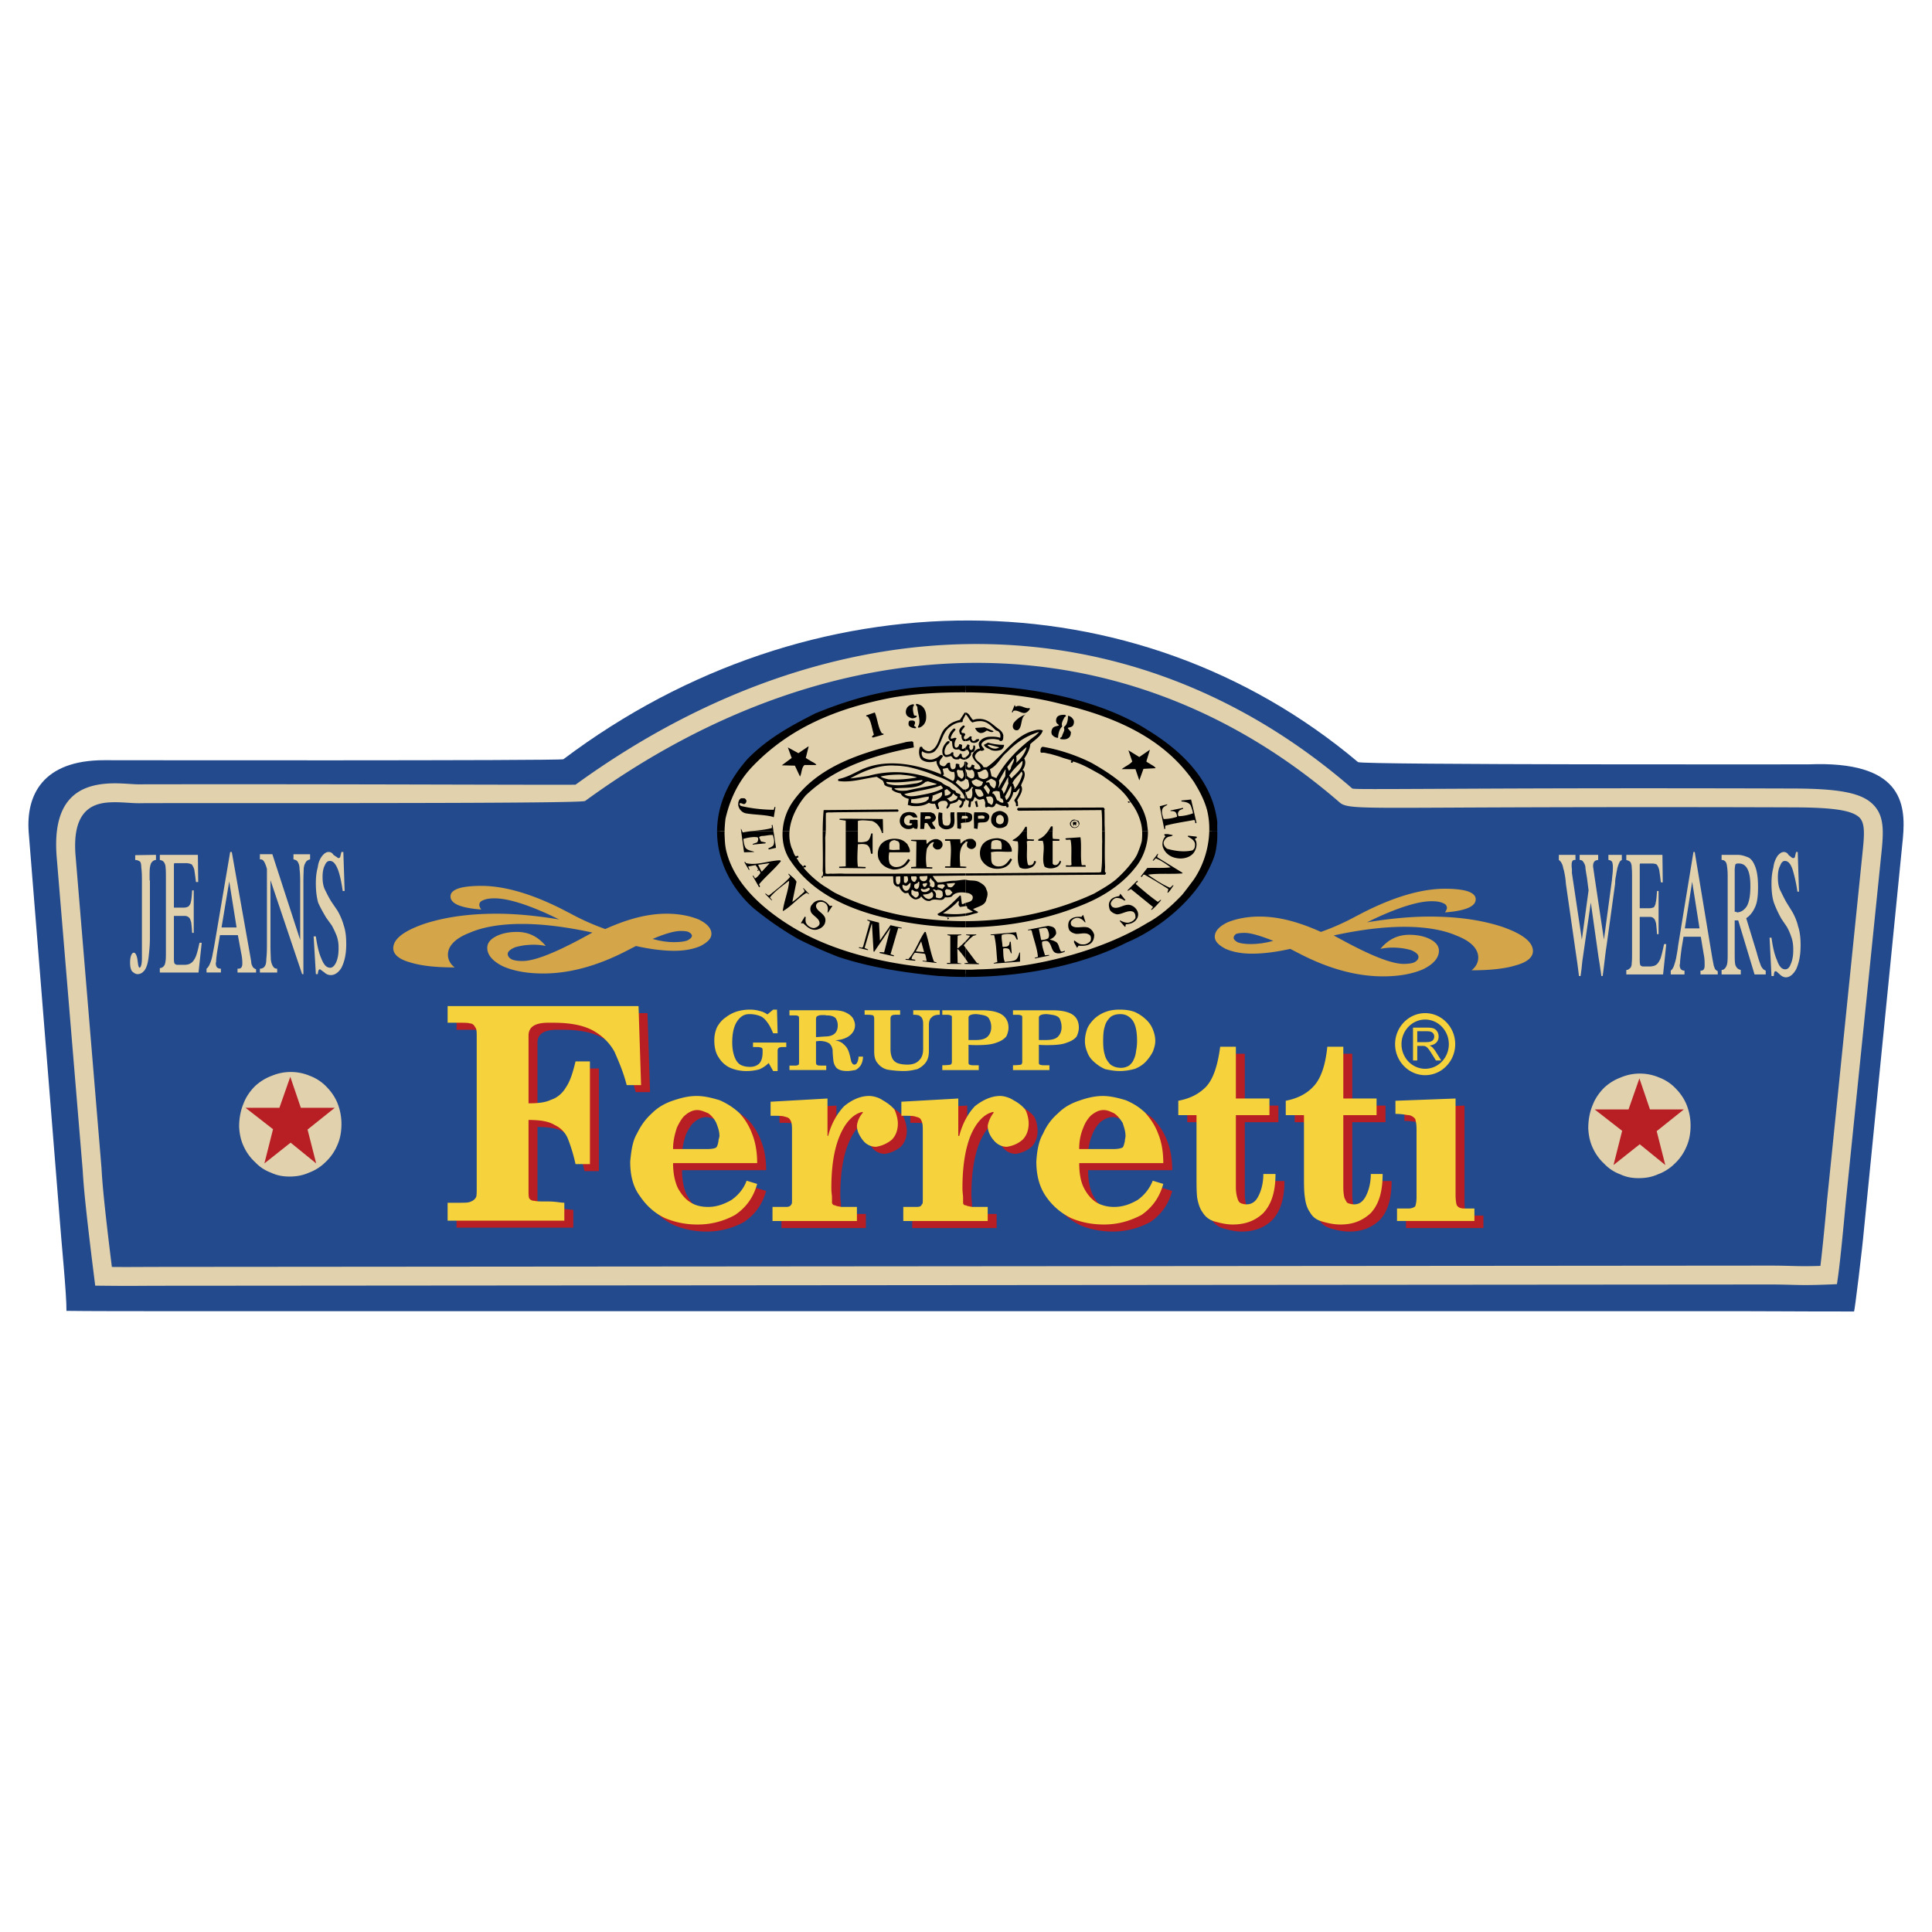
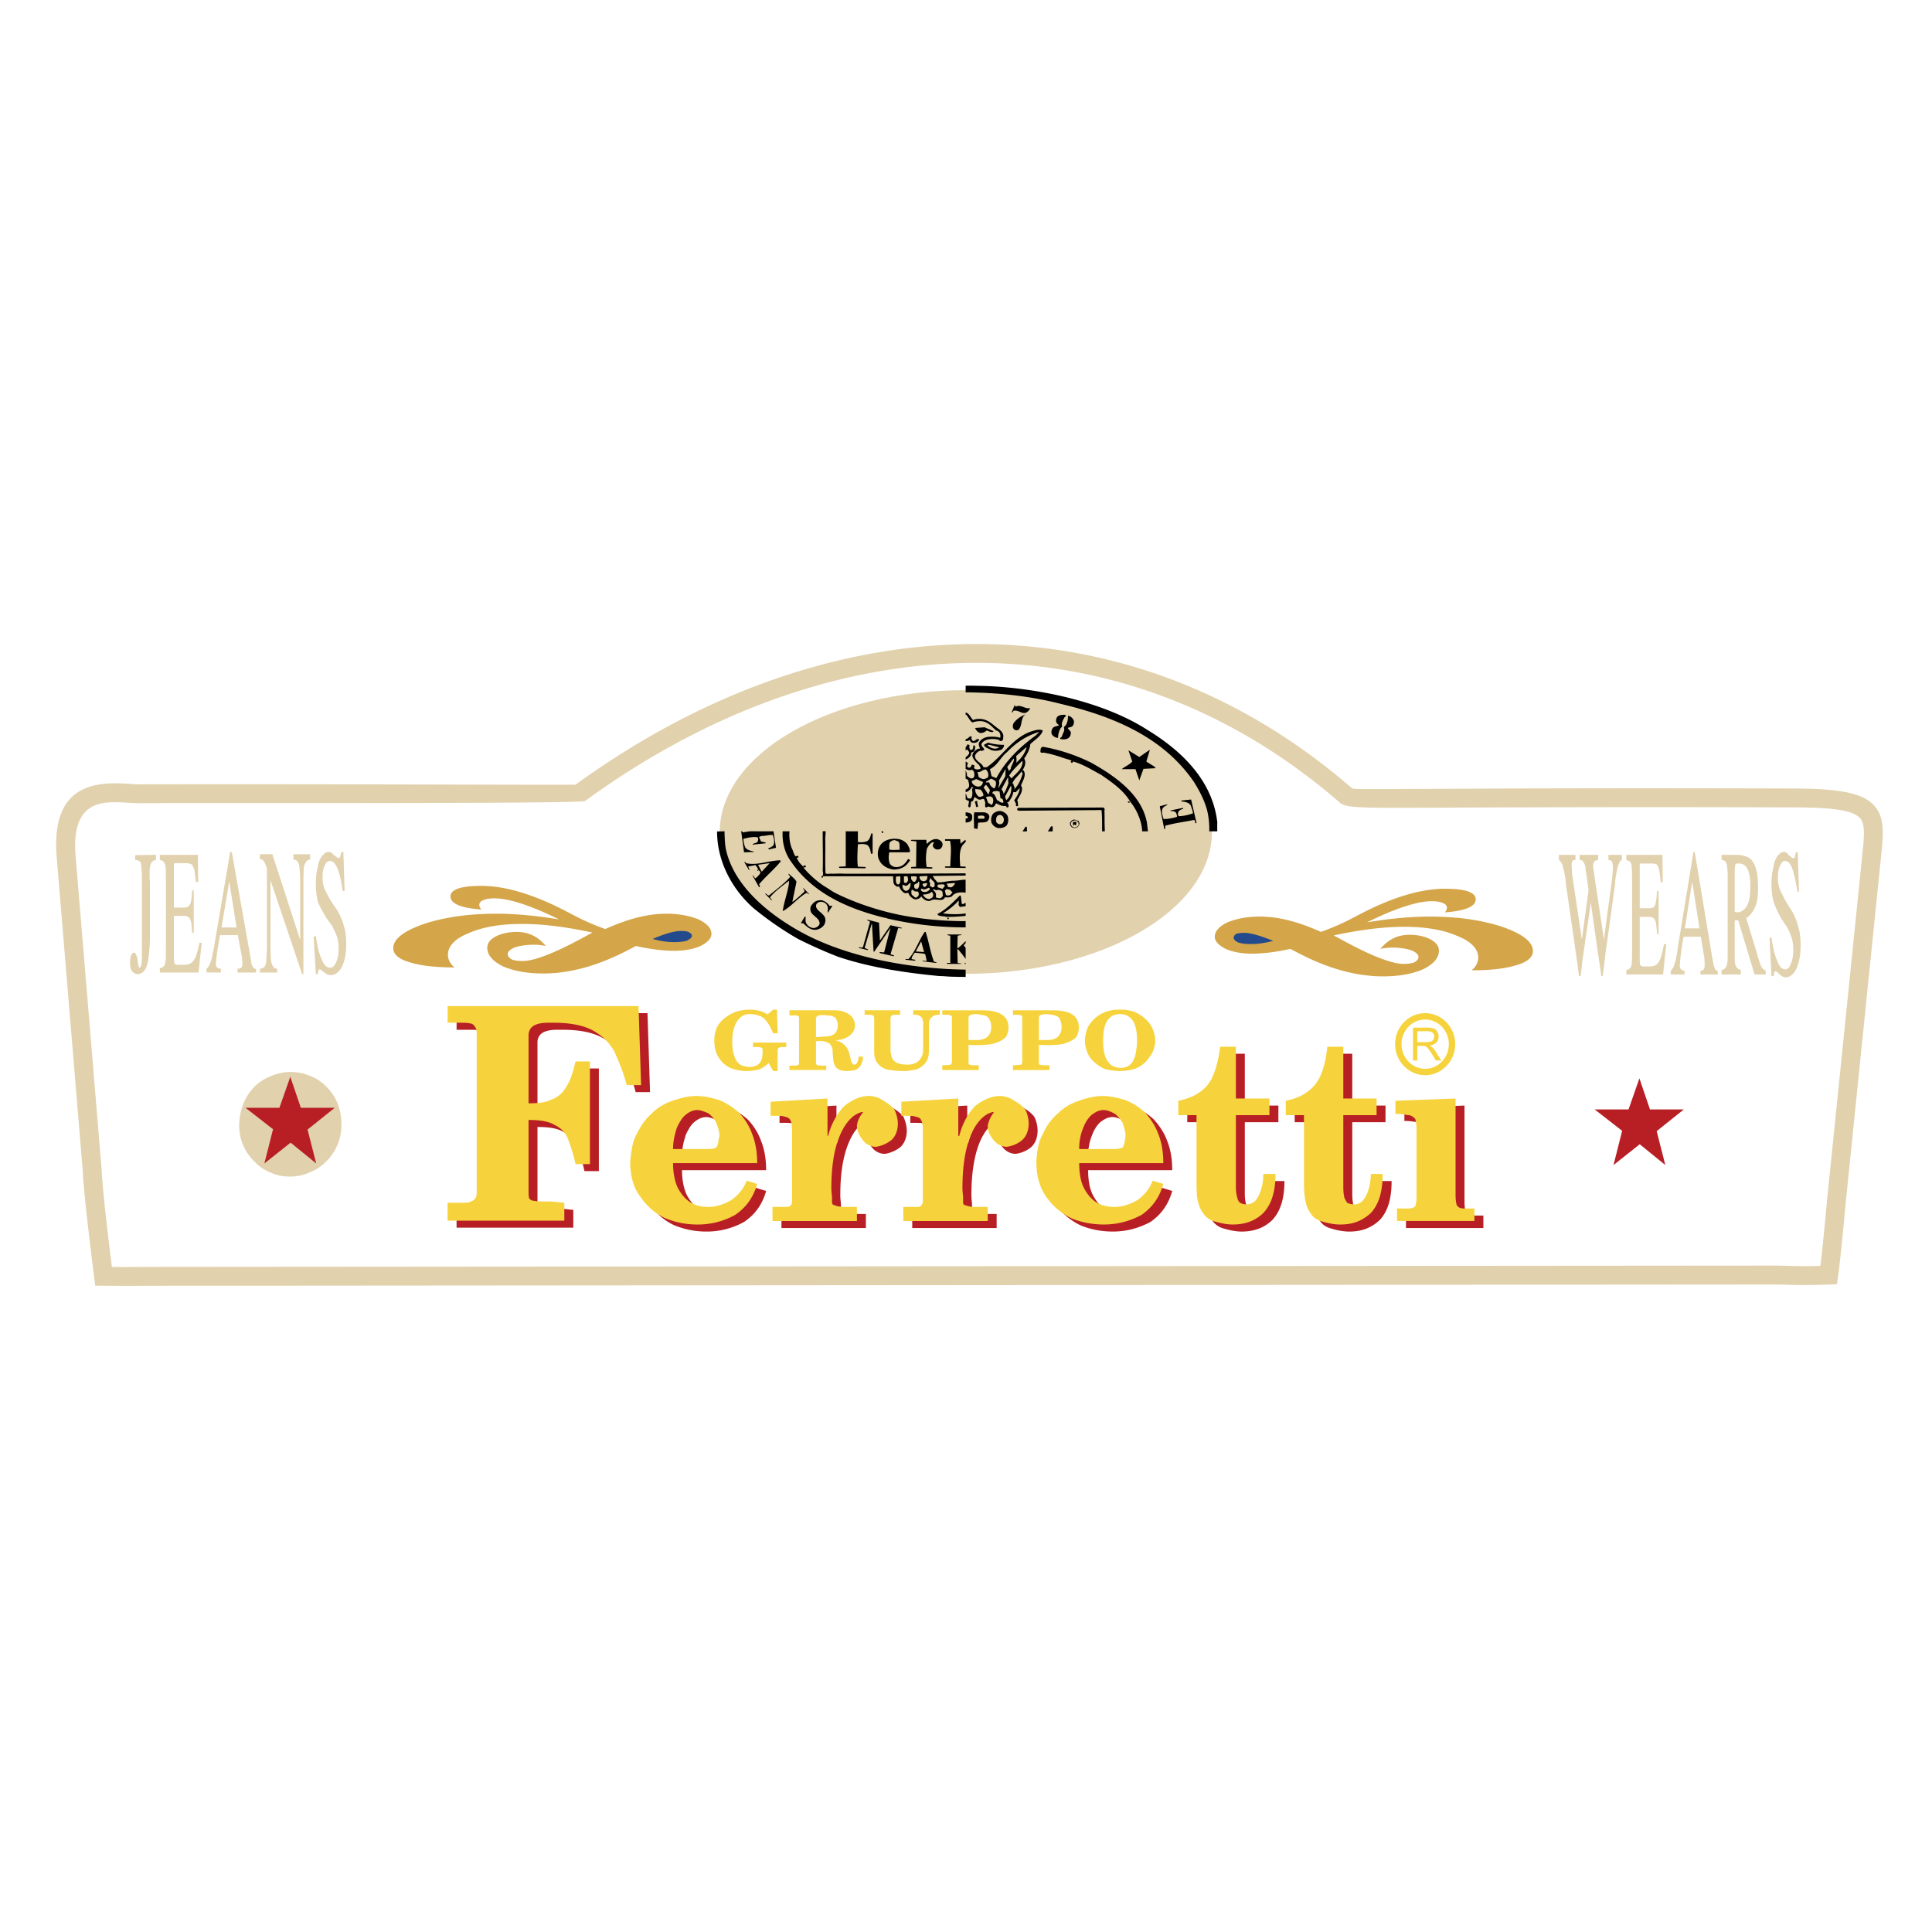
<svg xmlns="http://www.w3.org/2000/svg" width="2500" height="2500" viewBox="0 0 192.756 192.756">
  <path fill-rule="evenodd" clip-rule="evenodd" fill="#fff" d="M0 0h192.756v192.756H0V0z" />
-   <path d="M16.105 130.816h157.477c3.67 0 4.531.031 11.391.031.062.096.861-6.572.988-8.104l3.893-39.146c.318-3.477-.127-7.721-9.443-7.337-.256 0-44.57.064-44.92-.224-22.27-18.759-54.652-18.823-79.282-.287-.224.16-45.272.096-45.814.096-6.158 0-7.817 3.509-7.53 7.21L5.96 121.66c.127 1.85.702 7.594.67 9.125 1.723.031 7.88.031 9.475.031z" fill-rule="evenodd" clip-rule="evenodd" fill="#234a8c" />
  <path d="M18.658 126.396l157.924-.127c.92 0 1.537.018 2.1.033.834.021 1.553.041 2.941-.004.221-1.803.467-4.43.594-5.801l.066-.713v-.004l3.541-34.711v-.004c.193-1.822.273-2.998-.361-3.55-.787-.686-2.654-.949-6.426-.964h-.002.002-.002a4026.553 4026.553 0 0 0-34.676.027c-8.906.042-10.074.048-10.711-.525l.014.011c-10.756-9.326-23.215-13.887-36.055-13.93-13.111-.044-26.633 4.619-39.157 13.726l-.088.055c-.368.21-19.62.21-32.677.21-6.458 0-11.383 0-11.649.011h-.011c-.37.01-.764-.015-1.201-.042-.632-.04-1.365-.086-2.078-.028-1.782.145-3.551 1.089-3.207 5.308v-.004l2.584 31.107v.014l.02.312c.059.957.174 2.818 1.019 9.6 1.143.01 1.577.008 2.478.004.876-.003 2.192-.011 5.018-.011zm0 1.883c-2.819 0-4.135.006-5.011.012-1.1.004-1.512.006-3.323-.012l-.824-.008-.103-.818c-.954-7.572-1.076-9.545-1.137-10.539l-.02-.297v.016L5.657 85.526v-.004c-.473-5.796 2.23-7.115 4.942-7.337.829-.068 1.641-.017 2.343.028.41.026.778.049 1.032.042h-.011c.266-.01 5.224-.01 11.723-.01 12.693 0 31.194.078 31.737.042 12.832-9.311 26.707-14.078 40.185-14.033 13.285.044 26.17 4.756 37.283 14.393l.016.011c.092.084 1.178.079 9.445.04 6.436-.031 17.057-.082 34.686-.027h.004c4.268.017 6.484.407 7.658 1.428 1.326 1.155 1.248 2.74.994 5.16v-.003l-3.543 34.711v-.004l-.066.707c-.15 1.621-.463 4.967-.701 6.672l-.111.779-.783.033c-1.979.082-2.832.059-3.85.031-.564-.014-1.18-.031-2.057-.031l-157.925.125z" fill="#e1d1ad" />
  <path d="M48.456 119.299v-15.186c0-.383 0-.799-.159-.926-.096-.223-.287-.383-.543-.383-.159-.064-.542-.064-1.084-.064h-1.117v-1.658H64.6l.255 7.881h-1.436c-.351-1.373-.83-2.426-1.212-3.318-.51-.926-1.244-1.627-2.169-2.139-1.021-.541-2.329-.766-3.924-.766h-.544c-1.34 0-1.946.447-1.946 1.277v6.764c.861 0 1.659-.064 2.233-.352.606-.191 1.148-.639 1.5-1.244.415-.605.67-1.404.957-2.584h1.436v10.24h-1.436c-.223-.988-.479-1.818-.734-2.455a2.554 2.554 0 0 0-1.34-1.438c-.606-.383-1.5-.51-2.616-.51v7.082c0 .287 0 .543.064.734.127.191.319.256.542.256.16.062.702.062 1.404.062.67 0 1.181.129 1.563.129v1.785H45.552v-1.785h1.181c.542 0 .925 0 1.148-.129.191-.062.415-.223.51-.445.065-.127.065-.477.065-.828zm15.314-2.713c.096-.988.223-2.041.67-2.773.383-.799.862-1.469 1.5-2.043.606-.605 1.308-.988 2.042-1.244.861-.287 1.563-.479 2.425-.479.766 0 1.5.191 2.265.414.734.32 1.34.703 1.946 1.244a6.052 6.052 0 0 1 1.308 2.107c.351.859.511 1.85.511 2.934h-8.391c0 1.021.191 1.883.479 2.488.319.574.734 1.117 1.276 1.436.447.287 1.021.447 1.754.447.798 0 1.563-.256 2.33-.701.67-.479 1.212-1.117 1.499-1.914l1.053.318c-.383 1.371-1.117 2.361-2.202 3.094a7.662 7.662 0 0 1-3.765.959 8.31 8.31 0 0 1-3.222-.639c-1.084-.512-1.882-1.277-2.489-2.17-.702-.925-.989-2.074-.989-3.478zm8.805-2.041c0-.191.096-.352.096-.51 0-.479-.159-.895-.319-1.309a2.563 2.563 0 0 0-.798-.957c-.319-.127-.733-.318-1.084-.318-.447 0-.83.191-1.212.51-.287.223-.574.701-.829 1.244-.192.607-.383 1.275-.383 2.139h3.382c.479 0 .798-.064.925-.16.063-.065.158-.225.222-.639zm14.357-2.902c-.925.191-1.723 1.084-2.265 2.393-.574 1.371-.83 3.127-.83 5.199 0 .447.064.703.064.957v.543c.063.127.127.223.319.223.127.096.351.096.605.16h1.563v1.404h-8.422v-1.404h1.34c.287 0 .447-.064.542-.256.063-.062.063-.191.063-.51v-6.795c0-.416 0-.83-.159-1.086-.096-.191-.224-.287-.542-.35-.223-.096-.638-.096-1.436-.096v-1.404l5.679-.318v3.732h.064c.319-1.244.925-2.266 1.595-2.967.734-.607 1.595-1.021 2.488-1.021.479 0 1.021.191 1.34.414.446.256.861.543 1.18.926.191.383.351.957.351 1.404 0 .701-.224 1.244-.606 1.627a3.308 3.308 0 0 1-1.563.701 1.627 1.627 0 0 1-1.308-.639c-.351-.445-.606-.924-.606-1.467.064-.543.319-.988.606-1.309l-.062-.061zm13.048 0c-.926.191-1.723 1.084-2.266 2.393-.541 1.371-.797 3.127-.797 5.199 0 .447.063.703.063.957v.543c.033.127.095.223.287.223.16.096.352.096.607.16h1.562v1.404h-8.422v-1.404h1.308c.319 0 .479-.064.542-.256.096-.062.096-.191.096-.51v-6.795c0-.416 0-.83-.16-1.086-.064-.191-.223-.287-.542-.35-.191-.096-.638-.096-1.436-.096v-1.404l5.679-.318v3.732h.096c.319-1.244.894-2.266 1.563-2.967.766-.607 1.627-1.021 2.52-1.021.416 0 .99.191 1.309.414.479.256.861.543 1.18.926.225.383.352.957.352 1.404 0 .701-.223 1.244-.605 1.627-.447.383-.957.605-1.564.701-.541 0-.988-.254-1.307-.639-.383-.445-.607-.924-.607-1.467.096-.543.352-.988.607-1.309l-.065-.061zm4.307 4.943c.064-.988.223-2.041.67-2.773a5.57 5.57 0 0 1 1.5-2.043c.605-.605 1.309-.988 2.074-1.244.797-.287 1.594-.479 2.393-.479.766 0 1.498.191 2.266.414.766.32 1.371.703 1.945 1.244.51.574.988 1.244 1.309 2.107.35.859.51 1.85.51 2.934h-8.391c0 1.021.16 1.883.479 2.488.287.574.734 1.117 1.244 1.436.479.287 1.117.447 1.756.447.861 0 1.594-.256 2.359-.701a4.254 4.254 0 0 0 1.5-1.914l1.053.318c-.383 1.371-1.117 2.361-2.17 3.094-1.148.607-2.361.959-3.764.959-1.148 0-2.297-.225-3.254-.639a6.468 6.468 0 0 1-2.521-2.17c-.638-.925-.958-2.074-.958-3.478zm8.838-2.041c0-.191.064-.352.064-.51 0-.479-.16-.895-.287-1.309-.256-.383-.48-.701-.861-.957-.289-.127-.639-.318-1.021-.318-.479 0-.83.191-1.244.51-.256.223-.607.701-.799 1.244a5.336 5.336 0 0 0-.414 2.139h3.414c.445 0 .732-.064.926-.16.062-.065.126-.225.222-.639zm7.146 3.445v-6.029h-1.818v-1.436c1.18-.223 2.041-.67 2.744-1.371.732-.766 1.18-2.107 1.436-4.021h1.562v5.17h3.35v1.658h-3.35v7.178c0 .543.096.926.16 1.117.062.223.158.414.318.479.127.064.352.127.574.127.447 0 .861-.191 1.148-.732.287-.512.543-1.309.543-2.297h1.211c0 1.785-.414 3.029-1.211 3.891-.83.799-1.852 1.15-3.062 1.15-.639 0-1.309-.16-1.947-.352a2.01 2.01 0 0 1-1.053-.861c-.287-.383-.447-.926-.541-1.469-.064-.575-.064-1.276-.064-2.202zm10.719 0v-6.029h-1.818v-1.436c1.148-.223 2.043-.67 2.713-1.371.766-.766 1.244-2.107 1.436-4.021h1.596v5.17h3.316v1.658h-3.316v7.178c0 .543.062.926.127 1.117.127.223.191.414.318.479.16.064.416.127.607.127.479 0 .828-.191 1.148-.732.287-.512.541-1.309.541-2.297h1.182c0 1.785-.383 3.029-1.182 3.891-.861.799-1.818 1.15-3.029 1.15-.703 0-1.373-.16-1.979-.352-.479-.16-.83-.447-1.053-.861-.287-.383-.447-.926-.512-1.469-.095-.575-.095-1.276-.095-2.202zm11.231 2.139v-6.732c0-.51-.062-.83-.127-1.053a1.066 1.066 0 0 0-.607-.383c-.223 0-.668-.127-1.371-.127v-1.309l5.998-.223v9.57c0 .543.064.926.127 1.084.16.225.352.32.766.32h.99v1.244h-7.721v-1.244h1.148c.287 0 .541-.096.67-.225.064-.19.127-.477.127-.922z" fill-rule="evenodd" clip-rule="evenodd" fill="#b81f25" />
  <path d="M47.562 118.598V103.41c0-.383 0-.797-.159-.924-.096-.225-.287-.383-.542-.383-.16-.064-.542-.064-1.084-.064H44.66v-1.66h19.046l.255 7.881h-1.436c-.351-1.371-.83-2.424-1.212-3.318-.511-.924-1.244-1.627-2.169-2.137-1.021-.543-2.329-.766-3.924-.766h-.542c-1.34 0-1.946.447-1.946 1.275v6.764c.861 0 1.659-.062 2.233-.35.606-.191 1.148-.639 1.499-1.244.415-.607.67-1.404.957-2.586h1.436v10.242H57.42a16.796 16.796 0 0 0-.733-2.457 2.552 2.552 0 0 0-1.34-1.436c-.606-.383-1.5-.51-2.616-.51v7.082c0 .287 0 .543.063.734.128.191.319.254.542.254.16.064.702.064 1.404.064.67 0 1.181.127 1.563.127v1.787H44.659V120h1.181c.542 0 .925 0 1.148-.127.192-.064.415-.223.511-.447.063-.127.063-.479.063-.828zm15.314-2.713c.096-.988.223-2.041.67-2.775.383-.797.861-1.467 1.499-2.041.606-.607 1.309-.99 2.042-1.244.861-.287 1.563-.479 2.425-.479.766 0 1.5.191 2.265.414.734.318 1.34.701 1.946 1.244a6.061 6.061 0 0 1 1.308 2.105c.351.861.511 1.85.511 2.936h-8.391c0 1.021.191 1.883.479 2.488.319.574.734 1.117 1.276 1.436.447.287 1.021.447 1.755.447.798 0 1.563-.256 2.329-.703.67-.479 1.212-1.115 1.5-1.914l1.053.32c-.383 1.371-1.117 2.359-2.202 3.094a7.658 7.658 0 0 1-3.765.957 8.308 8.308 0 0 1-3.222-.637c-1.085-.512-1.883-1.277-2.489-2.17-.701-.925-.989-2.074-.989-3.478zm8.806-2.041c0-.191.096-.352.096-.512 0-.479-.16-.893-.319-1.307a2.557 2.557 0 0 0-.798-.957c-.319-.129-.734-.32-1.085-.32-.446 0-.829.191-1.212.512-.287.223-.574.701-.83 1.244-.191.605-.383 1.275-.383 2.137h3.382c.479 0 .797-.062.925-.16.064-.063.16-.223.224-.637zm14.357-2.905c-.925.191-1.723 1.086-2.266 2.393-.574 1.373-.829 3.127-.829 5.201 0 .447.063.701.063.957v.543c.064.127.128.223.319.223.127.096.351.096.606.16h1.563v1.404h-8.422v-1.404h1.34c.287 0 .446-.064.542-.256.064-.064.064-.191.064-.51v-6.797c0-.414 0-.828-.16-1.084-.096-.191-.224-.287-.542-.352-.224-.096-.638-.096-1.436-.096v-1.402l5.679-.32v3.732h.063c.319-1.244.925-2.264 1.596-2.967.733-.605 1.595-1.02 2.488-1.02.479 0 1.021.191 1.34.414.446.256.861.543 1.181.926.191.383.351.957.351 1.402 0 .703-.223 1.244-.606 1.627a3.292 3.292 0 0 1-1.563.703 1.635 1.635 0 0 1-1.309-.639c-.351-.447-.606-.926-.606-1.467.064-.543.319-.99.606-1.309l-.062-.062zm13.049 0c-.926.191-1.723 1.086-2.266 2.393-.542 1.373-.798 3.127-.798 5.201 0 .447.064.701.064.957v.543c.032.127.096.223.288.223.159.096.351.096.605.16h1.564v1.404h-8.423v-1.404h1.308c.319 0 .479-.064.542-.256.096-.064.096-.191.096-.51v-6.797c0-.414 0-.828-.16-1.084-.064-.191-.224-.287-.542-.352-.191-.096-.638-.096-1.436-.096v-1.402l5.679-.32v3.732h.096c.319-1.244.894-2.264 1.562-2.967.768-.605 1.629-1.02 2.521-1.02.414 0 .988.191 1.309.414.479.256.861.543 1.18.926.223.383.352.957.352 1.402 0 .703-.225 1.244-.607 1.627-.445.385-.957.607-1.562.703-.543 0-.988-.256-1.309-.639-.383-.447-.605-.926-.605-1.467a2.96 2.96 0 0 1 .605-1.309l-.063-.062zm4.307 4.946c.062-.988.223-2.041.67-2.775a5.58 5.58 0 0 1 1.5-2.041c.605-.607 1.307-.99 2.072-1.244.799-.287 1.596-.479 2.393-.479.766 0 1.5.191 2.266.414.766.318 1.373.701 1.947 1.244.51.574.988 1.244 1.307 2.105.352.861.512 1.85.512 2.936h-8.391c0 1.021.158 1.883.479 2.488.287.574.732 1.117 1.244 1.436.479.287 1.115.447 1.754.447.861 0 1.596-.256 2.361-.703a4.257 4.257 0 0 0 1.5-1.914l1.053.32c-.383 1.371-1.117 2.359-2.17 3.094-1.148.607-2.361.957-3.766.957-1.148 0-2.297-.223-3.254-.637a6.458 6.458 0 0 1-2.52-2.17c-.639-.925-.957-2.074-.957-3.478zm8.835-2.041c0-.191.064-.352.064-.512 0-.479-.158-.893-.287-1.307-.256-.383-.479-.703-.861-.957-.287-.129-.639-.32-1.021-.32-.479 0-.828.191-1.244.512-.254.223-.605.701-.797 1.244-.256.605-.414 1.275-.414 2.137h3.412c.447 0 .734-.062.926-.16.064-.063.129-.223.222-.637zm7.147 3.445v-6.029h-1.818v-1.436c1.182-.225 2.043-.67 2.744-1.373.734-.766 1.182-2.105 1.436-4.02h1.564v5.168h3.35v1.66h-3.35v7.178c0 .543.096.926.158 1.117.064.223.16.414.32.479.127.062.35.127.574.127.445 0 .861-.191 1.148-.734.287-.51.541-1.307.541-2.297h1.213c0 1.787-.414 3.031-1.213 3.893-.828.799-1.85 1.148-3.062 1.148-.637 0-1.307-.16-1.945-.35a1.996 1.996 0 0 1-1.053-.863c-.287-.383-.447-.924-.543-1.467-.064-.574-.064-1.275-.064-2.201zm10.721 0v-6.029h-1.818v-1.436c1.148-.225 2.041-.67 2.711-1.373.766-.766 1.244-2.105 1.436-4.02h1.596v5.168h3.318v1.66h-3.318v7.178c0 .543.064.926.129 1.117.127.223.189.414.318.479.16.062.414.127.605.127.479 0 .83-.191 1.148-.734.287-.51.543-1.307.543-2.297h1.18c0 1.787-.383 3.031-1.18 3.893-.861.799-1.818 1.148-3.031 1.148-.701 0-1.371-.16-1.979-.35-.479-.16-.828-.447-1.053-.863-.287-.383-.445-.924-.51-1.467-.095-.574-.095-1.275-.095-2.201zm11.23 2.137v-6.73c0-.512-.064-.83-.129-1.053a1.044 1.044 0 0 0-.605-.383c-.223 0-.67-.129-1.371-.129v-1.307l5.998-.225v9.572c0 .541.062.924.127 1.084.16.223.352.318.766.318h.988v1.246h-7.721v-1.246h1.148c.289 0 .543-.096.67-.223.065-.19.129-.477.129-.924z" fill-rule="evenodd" clip-rule="evenodd" fill="#f6d33c" />
  <path d="M142.189 106.633a2.31 2.31 0 0 0 1.664-.717c.43-.445.697-1.061.697-1.74a2.5 2.5 0 0 0-.697-1.738 2.315 2.315 0 0 0-1.664-.717c-.646 0-1.236.273-1.664.717a2.498 2.498 0 0 0-.697 1.738c0 .68.268 1.295.697 1.74a2.311 2.311 0 0 0 1.664.717zm0 .638c-.824 0-1.578-.35-2.123-.916-.539-.559-.877-1.33-.877-2.18s.338-1.619.877-2.18c.545-.564 1.299-.914 2.123-.914s1.576.35 2.121.914c.541.561.877 1.33.877 2.18s-.336 1.621-.877 2.18a2.934 2.934 0 0 1-2.121.916z" fill="#f6d33c" />
  <path d="M140.977 105.803v-3.277h1.418c.283 0 .5.029.648.088s.268.162.355.312c.09.148.133.314.133.494a.829.829 0 0 1-.221.588c-.146.158-.373.26-.68.305.113.055.197.109.256.162.123.117.24.262.352.438l.555.891h-.531l-.424-.682c-.123-.195-.225-.348-.305-.451s-.152-.178-.215-.219a.619.619 0 0 0-.193-.088 1.244 1.244 0 0 0-.234-.016h-.49v1.455h-.424zm.423-1.83h.908c.193 0 .346-.021.453-.062.109-.041.191-.107.248-.197s.086-.188.086-.293c0-.156-.055-.283-.164-.383s-.283-.15-.521-.15h-1.01v1.085z" fill-rule="evenodd" clip-rule="evenodd" fill="#f6d33c" />
  <path d="M96.375 97.158c13.496 0 24.535-6.349 24.535-14.134 0-7.817-11.039-14.166-24.535-14.166-13.56 0-24.566 6.349-24.566 14.166 0 7.785 11.007 14.134 24.566 14.134z" fill-rule="evenodd" clip-rule="evenodd" fill="#e1d1ad" />
  <path d="M71.543 82.953c-.003 2.988 1.495 5.767 3.648 7.665a32.538 32.538 0 0 0 4.435 3.063 46.495 46.495 0 0 0 4.02 1.787c3.254 1.084 6.764 1.596 10.082 1.914.479 0 .894.064 1.34.064.421.014.847.021 1.276.021v-.727c-5.711-.074-12.207-1.295-16.845-3.985-3.032-1.755-6.159-4.371-7.02-7.785-.159-.606-.159-1.148-.191-1.754 0-.093.001-.185.003-.276l-.748.013zm2.404-.013l.287 2.094.989-.032c0-.032.063 0 0-.032-.287-.096-.67-.127-.861-.415a2.213 2.213 0 0 1-.191-.861c.446-.127.957-.224 1.403-.16.128.127.064.351-.032.511l-.447.159v.064l1.276-.127s0-.064.032-.064c0-.032-.032-.032-.064-.032l-.415-.096-.191-.415c.032-.064.16-.096.255-.128.383 0 .766-.127 1.116-.096.096.319.224.734.032 1.053-.159.159-.319.191-.479.287 0 .032 0 .064.063.096l.702-.16-.251-1.647H74.85c-.252.032-.502.068-.746.117l-.053-.116h-.104zm4.135 0c-.057 1.076.204 2.152.842 3.02 2.074 3.031 5.424 4.658 9.38 5.615.096 0 .16.031.223.063 2.561.591 5.192.892 7.816.885v-.62c-2.2.007-4.398-.202-6.54-.615-2.202-.447-4.467-1.213-6.285-2.106-.479-.223-.83-.51-1.276-.766-.733-.478-1.531-1.18-2.074-1.85.064-.064.16 0 .224-.064.032-.032 0-.063 0-.095 0-.064-.128-.064-.192-.064l-.063.127c-.159-.191-.447-.415-.542-.702-.064-.064-.096-.064-.096-.16 0-.064.096 0 .128-.064.063-.032.032-.096 0-.127 0-.032-.064-.032-.096-.032l-.127.063c-.223-.191-.255-.574-.415-.829a3.876 3.876 0 0 1-.221-1.68l-.686.001zm3.999-.001c-.01 1.316.042 2.653.001 3.977.063.159.031.319 0 .446 0 .032-.064.032-.096.064l-.032.096v.032h.128c.063 0 0-.064.031-.128H89.1l.032.479c0 .223.096.415.255.479.096.127.224.063.319.063.096.255.287.511.51.638.127.064.255 0 .351 0h.063c.064.255.287.479.542.606.223.096.415 0 .606-.096l.127-.159c.191.223.447.51.893.447.319-.224.638-.096 1.053-.096.223 0 .383-.127.415-.255.223 0 .479.032.702-.096.294-.412.86-.444 1.372-.372v-1.292c-.391-.015-.756.1-1.18.1-.542 0-1.116.191-1.627.16-.096-.096-.191-.255-.319-.351a.564.564 0 0 0-.16-.255s.032-.032.064-.032l2.552-.032.67-.004v-.223c-4.024.023-8.04.036-12.092.036-.415-.032-.829 0-1.212 0-.255-.032-.479.064-.67-.032-.064-1.18 0-2.361-.032-3.573a8.26 8.26 0 0 0 .046-.627h-.299zm2.298.001v3.498l-.638.032c-.032 0 0 .096-.032.127l2.616.032c.063-.032.032-.096.032-.128l-.766-.032c-.095-.67-.031-1.5 0-2.233.288-.032.639-.064.926.064.287.223.319.542.383.861 0 0 .032 0 .063.032.032 0 .064-.032.096-.032v-1.946c0-.096-.063-.064-.127-.064-.096.287-.16.67-.479.797a2.04 2.04 0 0 1-.862.064V82.94h-1.212zm3.558-.001c.017.048.033.098.048.149 0 0 .032 0 .064.031 0 0 .032-.031.064-.031l-.003-.148-.173-.001zm8.406.852a1.125 1.125 0 0 0-.319.223c-.063.032-.127.128-.191.159l-.032-.446h-1.467c-.064 0-.064.096-.032.159h.479c.191.798.032 1.723.032 2.553h-.479c-.064 0-.032.096-.064.127l2.074.032v-.131l-.542-.028c-.032-.702-.16-1.531.255-2.138.108-.108.188-.217.287-.285v-.225h-.001zm-.001 6.294a.896.896 0 0 0-.254.118c-.032 0-.096 0-.127-.032l-.096-.766c0-.032-.032-.063-.096-.063-.606.606-1.404 1.436-2.201 1.818-.032.032 0 .096 0 .128.255.159.574.095.861.191a16.422 16.422 0 0 0 1.914-.105v-.244c-.755.117-1.519.094-2.265-.003.542-.351 1.084-.733 1.531-1.244h.032a.35.35 0 0 1 0 .255c-.032.16.064.287.16.351l.542-.086-.001-.318zm.005 3.804c-.237.248-.509.493-.77.716-.032 0-.032 0-.064-.032l.032-1.18c.063-.096.223-.064.319-.096 0 0 .063 0 .063-.032-.031-.032 0 0-.063-.032h-1.34v.064l.287.063v2.711h-.287s-.032 0-.064.064c0 0 .032.031.064.031h1.34s.063 0 .063-.031l-.382-.064-.032-1.339c0-.032.032-.032.064-.032.275.321.534.643.765.976l.001-1.103-.191-.257c.058-.072.122-.147.19-.224l.005-.203zm-.004 2.183h-.096v.096l.096.003v-.099zm-4.466-2.105l-.511.957.83.064-.287-1.053-.032.032zm.446-.989h-.064c-.605.862-.893 1.915-1.627 2.712-.096 0-.191-.032-.287 0v.064l.925.096c0-.032.064-.032.064-.064l-.032-.032-.351-.064c0-.223.159-.415.287-.606.032 0 .064-.031.064-.031l.893.095c.032 0 .096.032.127.096l.127.574s-.031.032-.031.063l-.351-.032s-.032.032-.032.063h.032l1.308.159c.032 0 .064 0 .064-.031s0 0-.032-.031l-.223-.064c-.351-.893-.511-1.978-.83-2.967h-.031zm-5.742-1.212c-.032 0-.063.032-.096.032l.319.159-.702 2.521c-.032.031-.127.095-.191.063-.096-.032-.127-.032-.191-.032-.032 0-.032.032-.032.064l.893.223s.032-.031.032-.063l-.351-.16.702-2.393h.032l.159 2.744s.032.032.064.032l1.627-2.393-.638 2.457-.446-.032v.095l1.372.319c.064 0 .064-.063.032-.096l-.319-.096.766-2.616.319.032c.064 0 .064-.064 0-.064l-1.085-.255-1.053 1.532-.095-1.787-1.118-.286zm8.007-.224l-.063.032v.127c0 .032.063 0 .096 0 0 0 0-.032.063-.064 0-.031-.063-.062-.096-.095zM81.987 89.82c-.383-.032-.734.096-.957.415-.192.191-.224.479-.128.733.159.415.957.67.861 1.244-.096.224-.351.351-.574.383a.924.924 0 0 1-.797-.574 1.364 1.364 0 0 1 0-.51c-.032-.032-.032-.032-.096-.064l-.383.638v.032h.224c.351.319.734.734 1.34.638.415-.096.67-.319.798-.574.127-.319.096-.606-.064-.798-.255-.382-.798-.574-.798-1.021a.414.414 0 0 1 .287-.351.688.688 0 0 1 .702.16c.223.223.223.542.16.83 0 .031 0 .031.063.031l.415-.638c0-.032-.032-.032-.096-.032l-.16.032c-.191-.255-.414-.478-.797-.574zm10.943-.83c-.192.191-.51.255-.83.255-.032.096.128.223.255.351.16.064.319.16.446.064a.521.521 0 0 0 .192-.096.387.387 0 0 0 .031-.51c-.031-.064-.031-.064-.063-.064h-.031zm-1.915-.223c-.063.032-.063.063-.096.127.032.127-.031.319.096.415.128.096.191.191.351.255a.455.455 0 0 0 .288-.255.447.447 0 0 0-.064-.351l-.319-.032-.256-.159zm2.202-.032l-.16.032c.16.127.383.319.319.606v.16c.16.063.415.127.542.032.096-.096.128-.16.16-.223-.064-.16.032-.351-.16-.479-.159-.064-.351-.128-.51-.032l-.191-.096zm1.212-.032l-.16.16.096.383c0 .032.064.063.096.096.16 0 .351 0 .415-.128.032-.063.128-.127.16-.159l-.255-.287-.352-.065zm-1.786-.127c-.16.063-.383.223-.606.127-.032-.032-.064-.064-.095-.032-.064.032-.096.127-.032.159.096.191.287.16.479.16.159-.064.351-.16.383-.287-.032-.064-.032-.096-.096-.127h-.033zm1.435-.351l-.478.031c-.096.064-.032.191-.064.255l.447.16h.064l.223-.287c0-.064-.096-.128-.192-.159zm-1.627-.128l-.351.064c-.032 0-.032.032-.064.064l.096.223c.032 0 .032.032.064.032.096.032.191-.032.224-.127.063-.063.096-.159.063-.224l-.032-.032zm2.776 0l-.797.063c.096.096.096.191.159.319.096.032.287.096.415 0a.985.985 0 0 0 .287-.351l-.064-.031zm-4.435 0c-.16.096-.255.351-.51.255-.096-.032-.128-.032-.224-.096a.551.551 0 0 0 .191.574c.128.096.224.032.319 0 .223-.159.287-.479.287-.733h-.063zm.862-.128c-.064 0-.064.064-.096.128l-.287.127-.032.032c-.032.128-.064.255.032.351.064.064.127.096.16.096l.127-.032c.16-.16.16-.415.16-.638-.001-.032-.001-.064-.064-.064zm1.18-.383l-.127.319.031.095.064.127-.032.287c.032.032.032.032.064 0 .096.032.127.096.16.128l.127-.032c.064 0 .096-.064.127-.16 0-.127 0-.224-.032-.319-.096-.127-.319-.255-.383-.479v.034h.001zm-3.063-.159l-.383.032c0 .223-.063.574.128.766.063 0 .127.032.159 0 .223-.191.128-.479.16-.734-.032-.032-.032-.064-.064-.064zm.702 0h-.287v.542c0 .064.063.128.159.128.128 0 .16-.128.224-.191.063-.16 0-.319-.032-.479h-.064zm.925 0h-.479c-.031.096-.031.255.032.351.063.063.063.096.096.128.063.063.191.095.255.063.096-.191.256-.35.096-.542zm1.085-.032l-.702.032c-.096.096 0 .255.063.351.127.128.255.16.415.128a.383.383 0 0 0 .256-.287c0-.096.031-.16 0-.224h-.032zm-13.815-.223v.064c.032.063.128.127.16.255-.542.638-1.404 1.276-2.106 1.851-.159 0-.223-.16-.351-.191l-.032.032.639.638h.063l-.224-.287c.479-.606 1.245-1.148 1.851-1.627h.064c-.064.957-.511 2.01-.638 2.999.798-.415 1.532-1.34 2.361-1.818.095 0 .159.096.255.127h.032l-.575-.606c-.032 0-.032 0-.032.032.032.096.191.224.096.351-.383.319-.798.766-1.181.989l.415-2.01c-.16-.319-.511-.542-.766-.797h-.031v-.002zm-1.914-1.053l-1.117.16.319.638s.032.032.064.032l.766-.83h-.032zm1.053-.287c-1.085.032-2.329.542-3.35.287-.064-.032-.064-.096-.127-.127h-.032l-.032.032.446.766c.032 0 .064 0 .064-.031l-.127-.288s.031-.032.063-.032l.67-.128.224.319-.032.032s0 .032.032.032c0 .064.032.064.096.095-.032.032-.064 0-.128.032 0 0-.032.032 0 .064.064.032.064-.032.128-.064a.379.379 0 0 1 .159.287 1.824 1.824 0 0 1-.479.511h-.063l-.16-.256c-.032 0-.064 0-.064.032l.638 1.117c.064 0 .064-.032.096-.064l-.096-.223c.67-.798 1.532-1.5 2.169-2.297.001-.001.001-.064-.095-.096zm11.485-2.01a.633.633 0 0 0-.511.224c-.095.223-.031.446-.063.702.287.096.702.032 1.053.032-.063-.287.064-.638-.159-.83-.128-.065-.224-.065-.32-.128zm4.244-.096c-.479-.064-.766.191-1.085.479l-.031-.415h-1.468c-.032 0-.063.064-.063.095l.542.064-.032 2.521-.479.032c-.031.032 0 .096-.031.128l2.073.032c.063 0 .063-.096.063-.127l-.574-.032a5.205 5.205 0 0 1 .032-1.85c.16-.255.319-.574.638-.638l.064.064c-.128.127-.16.351-.032.479.128.16.287.223.447.191.223 0 .287-.127.383-.255.096-.191.064-.415-.064-.542-.128-.13-.224-.162-.383-.226zm-4.052-.032c-.542-.064-1.148.096-1.5.447-.383.382-.479.989-.351 1.467.032.16.128.223.16.351.287.447.766.702 1.34.798.575 0 1.085-.192 1.404-.575.096-.127.191-.223.255-.351-.064-.096-.096-.096-.191-.127-.223.351-.51.766-1.084.797a.77.77 0 0 1-.734-.319c-.159-.383-.127-.797-.063-1.148h2.01c.128-.127 0-.351-.032-.479-.064-.127-.127-.223-.16-.319-.288-.319-.607-.51-1.054-.542z" fill-rule="evenodd" clip-rule="evenodd" />
-   <path d="M71.543 82.94c.001-.373.025-.75.075-1.128.288-2.393 1.531-4.467 2.967-6.094 2.074-2.105 4.307-3.286 6.732-4.53 2.393-.989 5.136-1.882 7.848-2.297 2.392-.433 4.785-.474 7.178-.479v.665c-2.361-.011-4.725.1-7.114.483-5.839 1.084-10.497 3.095-14.166 6.923-1.34 1.404-2.202 3.127-2.68 5.2-.052.444-.083.845-.092 1.255l-.748.002zm2.404 0l-.032-.235h.032l.106.235h-.106zm.905-.001c.737-.091 1.492-.14 2.157-.33 0-.096.032-.159-.031-.255.031-.032.031-.032.063-.032l.032-.032.099.649h-2.32zm3.23.001a5.691 5.691 0 0 1 .969-2.883c2.393-3.478 6.572-4.913 11.135-5.966.287-.096.542-.096.797-.128l.127.064.064.542c-4.211.829-7.912 2.042-10.783 4.785-.79.925-1.516 2.232-1.625 3.584l-.684.002zm3.999-.001c.005-.713.03-1.421.097-2.117l7.37-.064c.064.032.096.064.096.128 0 .032-.032.064-.064.096l-6.381.063c-.255.032-.574-.032-.797.064-.024.597.006 1.211-.018 1.83h-.303zm2.298.001v-1.064l-.638-.096c.032-.031 0-.096.064-.096h1.148l3.126.032.029 1.224h-.172c-.167-.475-.449-.858-.941-1.032-.447-.032-1.021-.128-1.404 0v1.032h-1.212zm11.964-11.848h-.096l-.479.734c-.479.127-.957.287-1.276.669-.861.543-.67 2.106-1.755 2.457-.318 0-.51-.128-.702-.319 0-.063 0-.063-.032-.096-.032-.063-.16-.032-.223 0-.127.351-.127.83.096 1.181l.064.064c.415.319 1.021.319 1.499.127-.032.542.479.83.447 1.34-2.457-1.021-5.615-1.659-8.167-.351-.67.319-1.276.67-2.074.829-.032.064-.032.16 0 .192 1.244.191 2.552-.255 3.829-.415l.606.383c.064.127.127.255.16.415.191.191.511.224.734.287.064.064-.032.16.032.224.224.191.542.287.861.351.128.319.479.447.798.542l-.096.606.383.095c.606.064 1.244 0 1.723-.318.16.096.383.127.606.096l.191.51.127.032h.064c.096-.191-.191-.415-.032-.638.191-.191.415-.191.638-.191.096.031.16.031.191.095.064.064.16.255.064.351-.064.128-.096.191-.096.287 0 .032.063.032.096.032.096-.032.096-.128.191-.191.032-.064.032-.16.096-.255.255-.096.67-.127.797-.383 0 0 0-.032.064-.064l.287.159c.032.096-.032.288-.127.383-.064.032-.096.095-.128.16v.063l.096.064c.064 0 .16-.064.223-.16.096-.159.128-.319.16-.479l.127-.063c.032 0 0-.064 0-.128h.031v-.647l-.032-.086.031-.004v-.269a.475.475 0 0 1-.255-.014l-.734-.67.192-.287.319.191c.191-.032.383-.127.447-.287h.031v-.86a.796.796 0 0 1-.031-.128s.016 0 .031.004v-.726c-.057-.004-.127.01-.127.052 0 .127 0 .255-.095.383-.064.095-.192.191-.319.191l-.096-.191c0-.064.032-.128 0-.16s-.096-.032-.191-.064c-.064-.032-.16.032-.16.064 0 .127.032.319-.127.447-.064.032-.191.063-.255.032-.191-.16-.159-.447-.191-.638-.064-.032-.128 0-.16 0-.224.063-.191.287-.447.351a.608.608 0 0 1-.383-.159s0-.032-.032-.064c-.128-.351.223-.542.319-.797 0-.032-.032-.063-.064-.063-.032-.064-.191-.064-.223 0a1.703 1.703 0 0 1-.51.318c-.383.191-.861.096-1.181-.127-.128-.16-.191-.415-.096-.606.319.223.766.287 1.181.064.797-.67.733-1.915 1.627-2.521.287-.223.702-.446 1.148-.446.063 0 .096-.064.096-.128v-.095l.255-.479c0-.016.016-.023.031-.027l.003-.231zm0 2.65a.517.517 0 0 1-.096-.001h-.032c-.063-.064-.063-.16-.031-.255l.127-.191-.064-.127c-.032-.032-.16-.032-.224-.032-.096-.032-.096-.096-.096-.191.096-.191.224-.287.319-.447v-.063c0-.032-.063-.032-.127-.063-.192.127-.351.287-.415.51 0 .16.064.287.096.383l.127.063c0 .192 0 .479.224.606.066.009.13.013.191.011l.001-.203zm0 .808a.645.645 0 0 1-.287.179l-.096-.032.032-.351c0-.032-.032-.032-.032-.032-.096-.064-.16-.064-.255-.064-.032.16-.096.287-.287.351-.064 0-.128-.064-.16-.127a.947.947 0 0 1 .16-.766v-.064c-.064-.032-.128-.032-.192-.032 0 0-.032.032-.064.032l-.255.064c-.096-.064-.032-.191 0-.255.096-.287.255-.415.415-.638v-.063c-.032-.064-.096-.064-.16-.064a1.524 1.524 0 0 0-.542.83c0 .191.096.319.191.415.063 0 .127 0 .159.032.064.224 0 .542.191.734.096.096.319.096.511.064.16.127.383.287.638.127a.068.068 0 0 0 .031-.008l.002-.332zm-.001.989c-.071.028-.103.056-.158.084-.096-.032-.192-.064-.224-.191v-.159a.153.153 0 0 0-.191-.064c-.064.128-.16.288-.319.351h-.096c-.191-.096-.287-.255-.223-.447 0-.063-.128-.063-.16-.063l-.159.159c-.128.064-.383.16-.511.064-.159-.255 0-.638.128-.861.096-.16.319-.255.319-.415a.334.334 0 0 0-.16-.064c-.032.032-.063.032-.063.032-.319.287-.606.734-.479 1.244.032.16.159.255.319.319.191 0 .351-.064.51-.096.128.064.16.191.256.255.127.096.351.096.542.064l.096-.095c.175.087.35.175.573.116v-.233zm.001 5.507h-.83l-.032.032.032 1.563.319.064c.127-.16.032-.383.032-.574.143-.052.312-.056.478-.067v-.401l-.415.021.064-.287h.351v-.351h.001zm-3.605.383h-.415l-.064.287.542-.032c.064-.032.096-.159.032-.191l-.095-.064zm.128-.383h-1.021l-.032 1.659h.383l.063-.574a.353.353 0 0 1 .256 0l.383.574h.383c.095 0 0-.096 0-.16-.096-.159-.256-.287-.287-.51a.555.555 0 0 0 .382-.479c-.032-.16-.095-.255-.191-.383l-.319-.127zm2.297 0h-.318c-.096.383.127.894-.128 1.245-.096.096-.287.096-.447.063-.287-.096-.191-.415-.255-.638v-.606l-.351-.064c-.096.351-.064.83 0 1.245a.84.84 0 0 0 .67.447c.287.032.574-.096.734-.224.287-.415.095-.989.159-1.468h-.064zm-4.371-.032c-.287 0-.638.064-.797.287a.89.89 0 0 0-.16.925.9.9 0 0 0 .638.479c.255.032.479 0 .638-.127.064 0 .064.032.096.063.064.064.191.032.287.064.128-.255.032-.574.064-.861-.191-.127-.542 0-.766-.064l-.064.319c.064.096.224 0 .287.096 0 .063-.127.159-.223.159-.223.032-.383-.032-.51-.191-.128-.191-.096-.446 0-.606a.554.554 0 0 1 .446-.223c.191.032.287.127.383.223h.415c-.032-.223-.191-.383-.351-.479-.16-.032-.287-.032-.383-.064zm-16.558-1.372h-.287c-.255.128-.319.447-.287.734.096.382.351.669.733.766.894.159 1.851.127 2.712.351v.032h.096l.159-.957c0-.032 0-.064-.032-.064l-.063.032-.064.255c-1.021 0-2.233-.127-3.286-.383-.064-.063-.127-.095-.127-.191v-.064c.191-.096.383.16.542.032.127-.096.16-.224.127-.351-.064-.096-.127-.192-.223-.192zm18.409-.159c-.574.032-1.117.255-1.723.255l-.031.351c.51.127 1.084.063 1.531-.16.096-.095.159-.159.223-.191l.032-.288-.032.033zm2.456-.319l-.191.287c-.096.032-.224.191-.447.191.096.096.223.192.287.287.16.096.415-.095.638-.159.032-.064.191-.191.127-.319-.16-.032-.287-.159-.382-.287h-.032zm-1.181-.128l-.894.351.032.096-.096.446c.319.064.542-.159.766-.287.191-.127.319-.351.255-.542v-.064h-.063zm.511-.287l-.191.096.032.542.255-.032.255-.127c.032-.064.095-.127.064-.191l-.383-.319-.032.031zm-.574-.383c-1.117.415-2.457.542-3.637.861.319.287.861.223 1.276.16.926-.16 1.851-.319 2.584-.734v-.032l-.191-.255h-.032zm-1.276-.414l-.255.063c-.733.702-2.042.543-3.063.638 0 .032-.031 0-.031.032.318.255.861.224 1.244.191.989-.223 1.946-.383 2.903-.605a.069.069 0 0 0 .064-.064l-.862-.255zm-.607-.128c-1.18.128-2.329.319-3.478.191h-.063c-.032.064.063.16.127.192.989.287 1.978.064 2.935-.064.224-.064.447-.128.542-.255.001-.064-.031-.064-.063-.064zm-2.137-.542c-.638 0-1.308.032-1.978.191.191.159.542.223.797.287.958.063 1.915-.032 2.839-.191-.51-.192-1.084-.224-1.658-.287zm5.743-.511c-.032.064-.096.096-.128.16l.128.51.351.255c.064 0 .128-.064.16-.127.16-.255 0-.479-.032-.702l-.351-.032c-.065 0-.097-.064-.128-.064zm-1.053-.159l-.479.096.127.542c0 .032-.096.064-.096.128l.989.542c.191-.096.191-.383.191-.575-.032-.127 0-.255-.096-.351-.127.063-.287 0-.382-.064-.128-.096-.16-.191-.224-.319l-.03.001zm-5.2-.224c-1.627-.127-3.254.574-4.499 1.276.606-.064 1.213-.16 1.819-.255 2.521-.702 4.977-.351 7.274.638.224.224.542.351.83.479.16.191.319.319.542.351l.128.224.351.127c.064.064.064.16 0 .255l.064.096c.064.096.287.096.415.096 0-.287-.224-.574-.415-.798-.67-.733-1.404-1.116-2.361-1.436-.862-.383-1.882-.702-2.872-.925-.415-.064-.862-.128-1.276-.128zm-8.679-1.914l-.989.67-1.053-.574.383 1.053-.989.734 1.308.032.51 1.085c.191-.351.128-.861.447-1.148h1.181c-.064-.191-.479-.319-.67-.479-.159-.064-.255-.16-.382-.224l.287-1.148h-.033v-.001zm10.465-2.584c-.127 0-.319-.032-.415.063a.643.643 0 0 0-.032.415c.127.191.351.255.574.287h.096s.063 0 .063-.032c0-.128-.159-.128-.191-.223.032-.128.16-.287.032-.447l-.127-.063zm-3.861-.798l-.829.287v.063c0 .032 0 0 .032.032l.127.032c.351.447.415 1.212.606 1.787l-.191.191v.032c.032.063.063.063.127.063l1.021-.287c.032-.032 0-.063 0-.063-.032-.064-.096-.032-.16-.064-.383-.574-.415-1.372-.702-2.074.002.001.002.001-.031.001zm3.925-.829a.886.886 0 0 0-.606.255c-.191.223-.255.542-.128.798.096.191.351.287.542.351a.828.828 0 0 0 .447-.127s.032-.032.032-.064 0-.063-.032-.063l-.224-.032c-.096-.287-.159-.606-.096-.894.064-.063.096-.063.064-.127v-.097h.001zm.319-.032h-.096c-.032.032 0 .127.032.191l.096.096c0 .67.415 1.403.064 1.978v.064c.032.096.223 0 .287-.032.287-.159.446-.415.51-.734.063-.542-.032-1.084-.479-1.404-.127-.063-.254-.127-.414-.159zM102.016 82.944c-.246.34-.553.646-.951.846l-.031.095.51.064c.16.83-.191 1.851.191 2.584.352.224.83.16 1.182 0a.807.807 0 0 0 .445-.574l-.031-.032-.127-.032-.033.032c-.031.191-.127.352-.318.383-.127.032-.223.032-.287-.031-.223-.702-.031-1.563-.127-2.33.191-.127.445-.032.67-.064.062 0 .031-.063.062-.127l-.67-.032c-.061-.225-.043-.502-.039-.781l-.446-.001zm2.529.001c-.232.328-.523.633-.928.781-.031.032-.031.096-.031.159h.445c.289.798-.158 1.819.191 2.584.385.255.926.191 1.277 0 .223-.16.352-.351.352-.542l-.096-.063c-.096.159-.16.415-.447.446-.033 0-.096 0-.16-.031-.031 0-.096-.064-.127-.128v-2.266h.639c.062 0 .031-.095.031-.159l-.639-.032c-.059-.216-.045-.481-.033-.75h-.474v.001zm5.412-.001c-.002.339 0 .675.01 1.005-.033 1.021.031 1.978-.096 2.967 0 .032 0 .064-.033.096l-.191.032-5.582.031c-2.584.025-5.154.045-7.721.061v.223l13.911-.091.096-.16c0-.063-.033-.063-.096-.063-.033-.192 0-.383 0-.575-.059-1.185-.012-2.345-.025-3.525l-.273-.001zm3.996 0c.014.307-.002.617-.031.941-.096.447-.287.894-.445 1.309a3.8 3.8 0 0 1-.512.797c-.445.606-.988 1.181-1.627 1.755-.701.574-1.404.957-2.17 1.404-3.982 1.853-8.406 2.739-12.825 2.753v.62c4.176-.011 8.334-.802 12.155-2.448 1.818-.797 3.543-1.946 4.787-3.541.793-.953 1.271-2.349 1.244-3.588l-.576-.002zm6.695 0c-.049 1.722-.613 3.46-1.559 4.833-.383.511-.732.989-1.146 1.5-1.055 1.117-2.266 2.169-3.479 2.808-4.371 2.68-10.943 4.499-16.686 4.626-.318 0-.574.031-.893.031-.181 0-.361 0-.543-.002v.727c5.415.012 11.35-1.041 16.079-3.436 3.096-1.308 6.254-3.86 7.881-6.731.447-.861.957-1.818 1.053-2.808.1-.519.1-1.037.094-1.547l-.801-.001zm-24.305.847c.168-.079.355-.115.543-.096.127 0 .223.032.288.127.191.127.254.319.191.542-.033.159-.16.255-.289.319-.159.064-.382 0-.51-.127-.159-.127-.095-.415-.032-.542 0-.032-.032-.064-.032-.064a.394.394 0 0 0-.16.066v-.225h.001zm0 2.675l.064.003c0 .064 0 .127-.032.127h-.032v-.13zm0 1.308l.064.004c.447.128.86 0 1.276.223.352.192.639.383.734.766.158.287.127.606 0 .925-.096.67-.83.734-1.342 1.021l.479.255c.033 0 .033 0 .033.032 0 .031-.033.031-.033.031l-.062.064c-.355.06-.739.229-1.149.278v-.243c.246-.038.491-.092.733-.162l-.574-.351v-.127l-.095-.096-.064.01-.001-.319c.188-.06.394-.095.544-.201.127-.096.19-.255.159-.447-.095-.191-.287-.319-.574-.351l-.128-.021v-1.291zm0 6.12c.172-.179.327-.358.447-.533l-.383-.063c-.032-.032-.032-.064 0-.064h.989c0 .032.031.064-.031.064-.064 0-.16.063-.256.063a6.887 6.887 0 0 0-.767.733l.001-.2zm0 .681l1.118 1.498.223.064s0 .031-.031.064l-1.309-.03v-.099h.255a8.043 8.043 0 0 0-.256-.395v-1.102zm5.009-1.565l-2.488.223c-.031 0-.031.032-.031.064h.352c.223.861.223 1.786.318 2.68l-.318.095c-.033 0-.064.033-.033.064l2.617-.191v-.893c0-.032-.033-.032-.064 0-.096.255-.16.638-.479.766-.318.127-.639.095-.957.159 0 0-.031 0-.031-.032-.16-.383-.129-.862-.16-1.276.096-.096.318-.064.479-.032.064.032.064.064.127.064l.191.415h.064l-.096-1.148c-.031 0-.064-.032-.096 0-.031.127-.031.351-.191.415-.127.096-.318.064-.447.096-.031 0-.096-.032-.096-.096 0-.351-.127-.734-.062-1.117.383-.096.861-.159 1.211.032.16.127.191.319.287.446.033 0 .064 0 .096-.031l-.158-.702h-.035v-.001zm2.935-.447l-.639.096.225 1.117c.191.032.543-.063.701-.16.191-.287.033-.67-.064-.893-.063-.064-.094-.128-.223-.16zm.287-.191l-2.01.383v.064l.287-.032c.031.032.096.064.096.128.191.829.543 1.723.607 2.552l-.32.095c0 .032 0 .032.031.064l1.404-.287s.031-.032 0-.064l-.414.032c-.127-.447-.32-.925-.287-1.34.16-.096.447-.127.605-.032.383.319.32 1.021.799 1.148.318.096.637-.031.861-.127v-.032c0-.032 0-.064-.033-.064-.096.064-.254.096-.35.064-.225-.351-.191-.83-.576-.989-.158-.095-.318-.127-.51-.191 0-.031-.031 0 0-.031.256-.096.51-.288.607-.575 0-.223-.064-.479-.256-.606-.158-.096-.349-.128-.541-.16zm3.479-1.084l-.033.031-.127.16c-.447-.032-.893 0-1.18.351-.191.287-.16.702-.033.957.16.224.383.319.67.383.447.032 1.086-.223 1.436.191a.638.638 0 0 1 0 .542c-.223.224-.479.351-.797.319-.352 0-.543-.223-.797-.382h-.033v.191l.287.511h.033l.127-.191c.383.032.926.032 1.244-.255.256-.223.318-.542.318-.83-.096-.351-.287-.542-.541-.702-.574-.223-1.277.16-1.723-.223-.096-.16-.096-.351 0-.479.191-.192.35-.287.637-.287.352.063.512.223.703.446h.062l-.223-.702-.03-.031zm3.699-2.106v.032l-.096.191c-.35.064-.766.16-.924.511-.16.255-.096.606 0 .861.127.224.414.383.701.447.543 0 1.117-.479 1.627-.255.225.159.225.383.225.606-.129.255-.383.415-.703.479-.287.032-.574-.096-.83-.224 0 0-.031.032-.031.064l.51.574c.033 0 .033 0 .064-.032v-.128c0-.032.033-.096.096-.096.416-.032.766-.159.99-.479a.795.795 0 0 0 .096-.83 1.116 1.116 0 0 0-.703-.606c-.637-.16-1.244.511-1.787.191-.127-.127-.223-.287-.127-.479s.256-.351.479-.415a1.18 1.18 0 0 1 .83.255l.127-.032-.51-.638h-.034v.003zm1.691-1.308l-.957.957c0 .032.033.032.064.032l.287-.16 2.201 1.787-.191.255s.031.032.064.032c.318-.255.637-.606.924-.957v-.032c-.031 0 0-.032-.062 0l-.256.191c-.734-.51-1.436-1.116-2.137-1.723-.033-.032-.033-.063-.064-.096 0-.063.16-.127.191-.191.001-.063.001-.095-.064-.095zm2.075-2.68h-.031l-.479.638c0 .032.031.032.062.032.096-.032.129-.16.256-.224.543.224.988.542 1.467.894-.701.096-1.562.032-2.328.063l-.639.83s0 .064.033.064c.096 0 .127-.096.191-.191.031-.063.191-.032.254.032.799.446 1.531.893 2.266 1.372l-.096.351s.031 0 .031.032c.225-.191.383-.479.574-.734 0-.032-.031-.032-.062-.032l-.287.255c-.799-.351-1.469-.798-2.201-1.308 1.084-.16 2.328-.032 3.445-.128v-.064l-2.488-1.531-.033-.096.096-.255s0-.032-.031 0zm-15.952-1.372c-.191-.032-.479 0-.607.127-.127.255-.031.511-.096.734.287.096.703 0 1.053.064.033-.255.064-.606-.096-.83l-.254-.095zm0-.192c-.574 0-1.117.16-1.469.542-.35.415-.414 1.021-.223 1.532.256.51.734.861 1.34.957.574.064 1.148-.064 1.5-.479.096-.16.191-.255.254-.447-.031-.032-.096-.032-.158-.096-.225.319-.512.766-1.053.798-.287.032-.574-.032-.766-.287-.16-.351-.064-.766-.129-1.117.639-.16 1.373 0 2.074-.064.064-.287-.127-.606-.287-.829-.286-.318-.637-.446-1.083-.51zm8.2-.095l-1.404.096c-.064.032-.064.064-.064.096.129.128.352 0 .512.064.158.766.031 1.659.096 2.489-.129.127-.352.031-.543.063-.064 0 0 .096 0 .127h1.945c.033 0 0-.063 0-.127-.062-.063-.254 0-.383-.032-.158-.861 0-1.882-.127-2.775h-.032v-.001zm8.74-.319h-.287c-.031.032-.062.032-.062.095l.127.128c-.287.287-.414.83-.191 1.244.223.479.701.83 1.275.925.607.127 1.309-.032 1.691-.479.256-.319.414-.83.256-1.245-.031-.063-.096-.159-.096-.191l.158-.096c.033 0 .033-.031.033-.063s0 0-.033-.064l-.828-.095c-.033.031-.033.063-.033.095.287.16.607.319.703.67.031.287 0 .542-.256.702-.83.191-1.723.064-2.52-.16-.225-.16-.352-.383-.352-.606.064-.319.287-.542.543-.606.158-.032.223-.032.318-.095.031 0 .064-.032.031-.064l-.477-.095z" fill-rule="evenodd" clip-rule="evenodd" />
  <path d="M102.016 82.944c.109-.15.205-.306.293-.462h.129c.021.149.025.307.023.463l-.445-.001zm2.529.001c.117-.165.221-.335.316-.495h.16c.012.159.006.328-.002.495h-.474zm5.412-.001c.002-.709.01-1.43-.055-2.122l-8.264.064c-.062 0-.127-.064-.158-.128v-.032c.031-.063.062-.127.127-.127l8.359-.032c.096 0 .158 0 .191.063.031.063.096.096.031.191.031.606 0 1.148.031 1.755.004.123.006.245.008.367l-.27.001zm3.996 0a3.918 3.918 0 0 0-.189-1.069 5.54 5.54 0 0 0-1.021-1.914c-.605-1.085-1.852-1.946-2.871-2.648-.895-.479-1.787-1.053-2.809-1.34l-.063.128h-.064c-.031 0-.096-.032-.096-.064v-.064c0-.031.064-.031.064-.096-.352-.127-.766-.223-1.086-.351-.383-.128-.732-.223-1.084-.319-.287-.032-.543-.159-.83-.096-.031-.031-.096-.063-.096-.095 0-.223 0-.447.223-.511 1.725.288 3.447.893 4.85 1.595 2.33 1.308 5.041 3.159 5.553 5.998.031.287.062.51.096.829v.017h-.577zm6.695 0a7.88 7.88 0 0 0-.219-2.122c-.287-1.053-.797-1.978-1.307-2.808-2.936-4.275-7.625-6.444-13.271-7.784-2.969-.766-5.967-1.085-8.934-1.149a54.917 54.917 0 0 0-.574-.004v-.665h.766l1.244.031c5.551.224 11.9 1.659 16.111 4.371 3.414 2.074 6.508 5.041 6.986 9.22-.012.299-.006.603-.002.91h-.8zM96.343 71.092h.032c.223.063.351.255.446.415.096.096.159.287.288.319.158-.064.318-.096.479-.096.957-.063 1.436.575 2.074 1.021.254.191.383.351.445.638-.031.224.033.447-.191.542h-.158c-.033-.032-.033-.064-.064-.096-.127-.064-.287-.064-.447-.096-.479-.032-1.053.032-1.307.447-.098.255.191.383.254.574v.063l-.223.096c-.031 0-.096-.032-.16-.032-.223.064-.479.287-.543.542.033.542.703.67.83 1.084.096.064.225.032.352.032 1.562-1.053 2.648-3.095 4.658-3.637.318-.096.637-.159.924-.032v.032c-.158.542-.861.957-1.244 1.34-.031.543-.35 1.053-.605 1.436.223.351.064.83-.16 1.149 0 .032.064.032.096.032.32.479-.096 1.053-.254 1.5.318.51-.191 1.084-.383 1.5l.062.127.033.415-.129.032c-.031 0-.096-.032-.096-.096.064-.223-.127-.351-.158-.51.223-.319.51-.734.541-1.181h-.031l-.352.383h-.254c-.064.415-.287.734-.479.989-.064.032-.16.032-.129.064.129.096.16.318.129.415a.346.346 0 0 1-.16.064c-.064-.064-.064-.16-.127-.16-.32.064-.67-.127-.926-.255l-.031.032c-.096.063-.096.223-.225.287-.158.127-.383.032-.541 0l-.256.096c-.127-.16-.031-.351-.064-.542-.062-.127-.062-.287-.191-.319-.096.032-.158.032-.256.064-.287.064-.414-.159-.605-.255l-.16.383c-.062.063-.159.031-.19.095l-.064.511c-.063.032-.159.064-.191 0 0-.032 0-.032-.032-.064 0-.191.127-.383.032-.574h-.096c-.063 0-.127-.096-.159-.096h-.033v-.647l.191.52.319.032c.222-.255.16-.638.127-.925 0-.096.095-.096.128-.16l-.16-.096v.032c-.093.185-.305.459-.607.506v-.269a.521.521 0 0 0 .256-.142c.191-.224.032-.542 0-.798l-.223-.127h-.033v-.86c.056.172.154.336.129.542.095.159.255.223.415.287.127 0 .223-.032.254-.096.127-.16.064-.383.033-.574l-.193-.224c-.127.128-.415.064-.605-.032 0-.016-.017-.024-.033-.028v-.726c.029.002.054.009.065.02.064.064.127.096.159.159 0 .128-.159.224-.032.351.032 0 .032.032.064.064.096.032.191 0 .255-.064.063-.064.063-.159.096-.191 0-.032.031-.032.064-.032l.191.064c.062.095 0 .095-.031.159l.031.128c.062.096.223.127.383.127.096-.032.16-.032.223-.063.064-.128-.062-.256-.127-.383-.318-.288-.574-.542-.67-.894 0-.287.191-.479.414-.638.127-.064.225-.128.352-.096-.031-.127-.191-.383-.096-.606.158-.319.51-.511.893-.574.416-.032.83-.032 1.213.096.064-.255 0-.511-.223-.67-.096-.032-.16-.064-.191-.064-.447-.383-.861-.989-1.691-.925-.256 0-.447.064-.67.127-.255-.16-.383-.51-.606-.765h-.032s-.017 0-.033.004v-.227zm0 2.65c.216-.021.31-.204.479-.289.032.032.096.032.128.032 0 .032 0 .096-.032.128 0 .127.063.255.159.319a.386.386 0 0 0 .32-.16c.064-.032.191-.032.256-.032l.031.032c0 .064 0 .096-.031.128a.246.246 0 0 0-.129.127c-.031 0-.062.032-.096.032a.605.605 0 0 1-.574-.032l-.096-.191a.977.977 0 0 1-.416.107l.001-.201zm0 .808c.08-.084.144-.188.192-.3l.191.096c.032.064 0 .096-.032.191.064.128.032.256.16.287h.063c.032 0 .063 0 .096-.063.096-.096.096-.287.096-.383.031 0 .096-.032.158.032.064.191 0 .479-.158.606-.064.032-.192.032-.223.095v.16c-.064.191-.256.383-.479.479a.818.818 0 0 1-.065.021v-.232a.6.6 0 0 1 .033-.012c.159-.128.351-.287.319-.479-.064-.096-.096-.224-.223-.255-.053 0-.083.064-.129.087l.001-.33zm0 6.496h.064c.223.032.415.064.542.224.064.127.064.383 0 .542-.133.208-.366.237-.607.252v-.401l.191-.01c.032-.032.032-.127 0-.191l-.127-.064h-.064v-.352h.001zm10.975.957h-.223c-.096.063-.033.255 0 .383.062-.032.062-.096.096-.128l.158.096c.064 0 0-.096 0-.096l.064-.159-.064-.096h-.031zm0-.159c-.16 0-.318.032-.414.16-.096.127-.064.287 0 .383.096.127.254.191.383.159.158-.032.223-.095.318-.191.031-.159 0-.319-.096-.383a.633.633 0 0 0-.191-.128zm-.064-.064a.386.386 0 0 0-.414.191c-.127.128-.096.287-.031.415.062.064.096.096.096.127.158.096.35.127.541.032.191-.095.225-.255.256-.383-.031-.127-.064-.159-.096-.255l-.352-.127zm-9.252-.415l-.414.032c-.033.096 0 .191 0 .287h.543c.031 0 .096-.032.096-.127v-.064c-.034-.096-.129-.096-.225-.128zm1.818-.064c-.127 0-.287.032-.35.16-.129.191-.096.415-.064.574.127.16.256.223.447.191.096-.032.127-.064.191-.096a.58.58 0 0 0 .031-.638.495.495 0 0 0-.255-.191zm-1.627-.255h-.988c-.096.479 0 1.085-.031 1.595l.35.064.064-.606c.318-.096.701.032.957-.191.096-.128.223-.383.127-.574s-.287-.256-.479-.288zm1.661-.128c-.287-.032-.574.096-.766.255a1.055 1.055 0 0 0-.16.925.941.941 0 0 0 .639.51c.35.032.67-.032.893-.287.16-.287.191-.67.031-.989-.128-.19-.35-.35-.637-.414zm12.761-.957h-.064l-.031.032c0 .032 0 .032.031.064.031 0 .031.032.064.032h.062s.031 0 .031-.032l-.031-.096h-.062zm-15.154-.063l-.193.063c0 .128.098.287.098.479.031.032.031.032.062.096l.16-.063-.096-.447v-.127h-.031v-.001zm21.342-.128l-.924.096c-.033 0 0 .063 0 .096.35.032.766.096.924.415.096.255.193.542.225.766-.416.159-.99.287-1.436.287-.096-.128-.096-.351.031-.511.096-.127.256-.16.414-.224v-.031-.064l-1.244.255c-.031.032-.031.032 0 .063.16 0 .447 0 .543.191a.756.756 0 0 1 .096.383 4.52 4.52 0 0 1-1.34.224c-.096-.319-.256-.734-.096-1.053.096-.191.318-.256.447-.351 0 0 .031-.064 0-.064l-.734.191.447 2.265h.096v-.319c.893-.255 1.881-.383 2.871-.574 0 0 .062.032.096.063l.031.224.033.032c.031 0 .062 0 .094-.032l-.541-2.329h-.033v.001zm-19.971-.319l-.318.032c-.064 0-.129.032-.129.064l.191.542c.033.063.129.063.191.096 0 .032.064.063.16.127l.064-.064c.127-.191.158-.51 0-.702l-.159-.095zm.574-.542l-.318.064c-.033.032-.096.127-.064.191.031 0 0 .064.064 0 .191.16.287.415.383.67l.158.064a.575.575 0 0 0 .416.191c.127-.032.031-.16.031-.255-.031-.064-.064-.096-.064-.128l-.191-.064-.096-.669-.319-.064zm-2.105-.16c-.033.255.127.511.287.702l.191.064.287-.096c.127-.127-.031-.319-.096-.479-.064-.064-.096-.095-.129-.16l-.541-.063v.032h.001zm3.541-.319l-.574 1.053.127.351c.383-.319.512-.83.512-1.308-.033-.064-.033-.032-.033-.096h-.032zm-2.488-.128l-.223.256.445.669h.064l.127-.382-.062-.128-.32-.415h-.031zm-.958-.574l-.446.192c0 .255.224.415.416.51.254.096.477.032.605-.128.031-.127.127-.191.096-.287l-.671-.287zm1.532-.032h-.064l-.479.287v.096l.225-.032c.062 0 .096.063.127.127.031.191.223.351.414.479.129 0 .129-.16.191-.255.033-.191.064-.383-.062-.51-.13-.064-.225-.128-.352-.192zm1.627-.127l-.639 1.18c.096.127.225.287.191.479.225-.255.352-.702.512-1.084l-.033-.128v-.446h-.031v-.001zm1.34-.574c-.256.383-.734.702-.893 1.18h.096c0 .127.062.223.127.383 0 .095-.031.127-.031.191.383-.383.67-.957.828-1.563-.031-.064-.062-.128-.062-.191h-.065zm-3.573-.224c-.287 0-.48.319-.799.255l.129.51c.158.096.414.255.637.16.096-.032.129-.064.225-.096.127-.096.096-.319.062-.51-.062-.095-.096-.255-.254-.319zm1.977 0l-.637 1.117c.096.255-.033.51-.064.766l.701-1.212.033-.67h-.033v-.001zm1.66-.829c-.447.446-.926.893-1.277 1.436l.225.287c.51-.542 1.084-.925 1.115-1.659v-.063h-.063v-.001zm-.861-.224l-.607.797.16.383c.096-.032.127-.128.191-.191.031-.351.352-.67.318-1.021l-.062.032zm13.59-.893l-1.02.702-1.086-.67.383 1.116c-.256.319-.701.479-1.053.766h1.373l.383 1.117.414-1.148 1.213-.064c-.064-.192-.479-.351-.67-.51-.129-.032-.191-.128-.256-.16l.352-1.148h-.033v-.001zm-12.315-.255l-.988.861c.031.224.062.446 0 .67.479-.415.828-.861 1.02-1.468v-.063h-.032zm-3.637-.256h-.191v.064c.223.191.543.383.926.287.096-.032.158-.064.223-.096h.031l-.989-.255zm-.16-.223l-.414.223c.127.319.479.351.701.51.352.128.734.096 1.053-.031.16-.128.256-.288.256-.447v-.032c-.51 0-1.053-.064-1.596-.223zm5.041-1.052c-1.275.415-2.201 1.021-3.158 2.01-.639.51-.926 1.308-1.691 1.691l.16.702.479.191c.83-1.595 2.266-3.062 3.955-4.275.096-.127.225-.191.287-.319-.001 0-.001-.033-.032 0zm-5.39-.479l-.861.064c-.064 0-.064.032-.064.064.127.223.287.415.541.447.256 0 .447-.128.607-.255.223.064.414.223.639.127 0 0 .031-.032.031-.063l-.893-.384zm8.326-1.117c0 .255-.031.67-.256.958-.062.032-.127.095-.158.223.158.223-.129.542-.191.861-.033.032-.096.096-.129.096 0 0-.031.064-.062.096l.062.064c.256.032.574.064.799-.127.191-.128.223-.383.223-.574-.096-.16-.223-.255-.318-.415.158-.064.414-.064.541-.255.096-.191.129-.447 0-.606a.763.763 0 0 0-.479-.351l-.032.03zm-.319-.127c-.256 0-.574 0-.766.223-.096.159-.16.415-.033.606.033.063.16.127.225.224-.225.096-.512.096-.639.287-.127.191-.16.446-.064.638.16.191.318.287.543.319h.064c0-.319.096-.734.287-.989 0-.032.062-.064.062-.064.033-.032.033-.064.064-.127-.127-.255.096-.606.223-.861.033-.032.096-.064.16-.159 0 0 0-.032-.031-.032-.032-.034-.063-.065-.095-.065zm-3.988 0a2.456 2.456 0 0 0-1.117.829c-.096.191-.127.447.031.606a.37.37 0 0 0 .447.063c.414-.383.191-1.148.67-1.499 0-.063-.031-.031-.031.001zm-1.021-.958l-.287.702h.096c.064 0 .031-.096.064-.127.445-.191.924.415 1.34.127a.793.793 0 0 0 .318-.351.068.068 0 0 0-.064-.064c-.445.096-.893-.415-1.371-.127l-.064-.16h-.032z" fill-rule="evenodd" clip-rule="evenodd" />
  <path d="M71.267 103.793c0-.479.096-.924.287-1.34.224-.383.479-.701.862-.957a3.603 3.603 0 0 1 1.085-.574 4.44 4.44 0 0 1 1.276-.191c.383 0 .67.033.989.129.319.062.574.191.798.35l.574-.479h.383l.063 2.361h-.446c-.191-.447-.383-.861-.606-1.117-.191-.287-.446-.51-.702-.605a2.874 2.874 0 0 0-1.085-.191c-.51 0-.893.254-1.212.734-.319.479-.479 1.18-.479 2.105 0 .574.096 1.053.224 1.402.127.352.319.639.574.799.287.16.606.223.989.223s.702-.127.925-.352c.224-.254.319-.637.319-1.115v-.225c0-.096-.032-.191-.128-.223s-.223-.064-.383-.064h-.446v-.445h3.318v.445h-.415c-.096 0-.224.033-.255.033-.032.031-.096.062-.128.096a.452.452 0 0 0-.064.223v2.043h-.446l-.447-.799a2.95 2.95 0 0 1-.957.639c-.383.096-.797.16-1.244.16a4.138 4.138 0 0 1-1.563-.289 2.595 2.595 0 0 1-1.212-1.053c-.32-.446-.448-1.053-.448-1.723zm8.454 2.074v-4.211c0-.127 0-.256-.095-.287-.096-.064-.224-.064-.479-.064h-.383v-.51h4.403c.447 0 .861.064 1.148.191.351.16.574.318.766.574.128.223.223.479.223.734 0 .223-.063.479-.223.701a1.634 1.634 0 0 1-.67.543c-.319.158-.67.223-1.084.254.351.064.638.191.83.383.191.16.351.352.446.574.096.191.16.447.223.703.064.287.096.445.128.51.032.064.063.127.127.191a.25.25 0 0 0 .16.064c.096 0 .224-.064.287-.225a1.28 1.28 0 0 0 .127-.574h.447c0 .352-.096.639-.223.861-.127.191-.319.385-.542.479-.255.033-.511.098-.798.098-.51 0-.861-.098-1.084-.32-.191-.223-.287-.479-.319-.797-.032-.352-.064-.639-.064-.957a1.097 1.097 0 0 0-.319-.67c-.191-.129-.511-.256-.989-.256-.096 0-.191.031-.351.031v2.105c0 .129.032.225.096.256.096.064.255.064.51.064h.415v.445h-3.669v-.445h.67c.096 0 .192-.064.255-.096.031-.093.031-.189.031-.349zm1.691-2.392l.894-.064c.861 0 1.276-.383 1.276-1.115 0-.32-.096-.543-.223-.734-.191-.16-.447-.256-.893-.256-.032 0-.128-.031-.224-.031h-.191c-.224 0-.383.031-.479.096-.127.031-.16.16-.16.352v1.752zm5.807 1.435v-3.285c0-.129-.032-.225-.064-.256-.032-.064-.096-.096-.223-.096-.096-.031-.319-.031-.67-.031v-.447h3.542v.447h-.415c-.191 0-.351.031-.383.062-.096.033-.16.16-.16.32v3.062c0 .35.064.637.16.861.096.223.255.383.511.51.255.096.574.16 1.021.16.542 0 .925-.16 1.181-.447.287-.287.383-.67.383-1.117v-2.52c0-.223-.032-.383-.096-.51-.063-.16-.191-.225-.319-.32a2.437 2.437 0 0 0-.574-.062v-.447h2.648v.447c-.351 0-.638.062-.798.254-.191.129-.287.416-.287.766v2.584c0 .416-.064.799-.287 1.117-.191.287-.51.543-.861.703-.383.094-.83.191-1.34.191-.606 0-1.181-.064-1.595-.129a1.707 1.707 0 0 1-1.021-.639c-.258-.285-.353-.668-.353-1.178zm7.752-3.445c0-.096-.063-.16-.159-.16-.096-.062-.255-.062-.479-.062h-.319v-.447h3.925c.957 0 1.627.16 2.041.447s.639.732.639 1.275c0 .318-.096.639-.225.893-.191.225-.479.447-.957.607-.479.191-1.115.254-1.977.254-.256 0-.511 0-.831-.031v1.787c0 .096.032.191.096.191a.873.873 0 0 0 .35.062h.576v.479h-3.638v-.479c.351 0 .574-.031.67-.031.128-.031.224-.031.224-.096.063-.064.063-.16.063-.287v-4.402h.001zm1.659 2.297h.766c.543 0 .926-.127 1.148-.352.223-.223.352-.541.352-.924s-.096-.639-.225-.861c-.127-.225-.383-.32-.797-.383 0 0-.064 0-.16-.033-.096 0-.223-.031-.318-.031-.51 0-.766.127-.766.352v2.232zm5.36-2.297c0-.096-.064-.16-.127-.16-.129-.062-.287-.062-.512-.062h-.287v-.447h3.893c.99 0 1.66.16 2.074.447s.605.732.605 1.275c0 .318-.096.639-.223.893-.16.225-.479.447-.957.607-.447.191-1.084.254-1.947.254-.254 0-.541 0-.861-.031v1.787c0 .096.033.191.096.191.098.031.191.062.352.062h.605v.479h-3.637v-.479c.32 0 .543-.031.639-.031.16-.031.223-.031.223-.096.064-.064.064-.16.064-.287v-4.402zm1.658 2.297h.768c.541 0 .957-.127 1.148-.352.223-.223.35-.541.35-.924s-.096-.639-.191-.861c-.158-.225-.383-.32-.797-.383 0 0-.064 0-.191-.033-.096 0-.225-.031-.318-.031-.512 0-.768.127-.768.352v2.232h-.001zm8.073-3.032c.543 0 1.021.064 1.469.225a3.98 3.98 0 0 1 1.115.732c.32.287.543.607.703.99.158.383.254.766.254 1.18 0 .352-.096.67-.223 1.021-.16.35-.414.701-.67.988-.318.352-.67.574-1.117.766-.445.127-.988.225-1.531.225s-1.053-.098-1.467-.191c-.447-.193-.799-.447-1.117-.734s-.543-.607-.67-.99a2.737 2.737 0 0 1-.223-1.084c0-.447.096-.83.223-1.213.16-.383.414-.701.734-1.02.287-.256.67-.512 1.115-.67.416-.16.862-.225 1.405-.225zm.064.448c-.416 0-.766.096-1.021.318-.223.225-.447.512-.543.926-.127.383-.158.861-.158 1.436 0 .51.031.957.158 1.371.096.416.32.703.543.957.287.225.639.352 1.086.352.318 0 .572-.096.797-.223.223-.191.383-.383.479-.639.127-.256.191-.543.223-.83a4.92 4.92 0 0 0 .096-.988c0-.893-.127-1.562-.414-2.01-.322-.448-.736-.67-1.246-.67z" fill-rule="evenodd" clip-rule="evenodd" fill="#f6d33c" />
-   <path d="M158.461 112.566c0-.861.158-1.658.445-2.328.256-.67.67-1.244 1.148-1.723a4.974 4.974 0 0 1 1.66-1.021 4.823 4.823 0 0 1 1.881-.383c.672 0 1.309.127 1.916.383a4.431 4.431 0 0 1 1.594 1.021c.479.479.861.988 1.148 1.658.256.639.416 1.34.416 2.105 0 .799-.129 1.5-.416 2.139a4.896 4.896 0 0 1-1.18 1.691 4.64 4.64 0 0 1-1.658 1.053c-.639.287-1.277.383-1.947.383-.605 0-1.213-.096-1.818-.383a4.162 4.162 0 0 1-1.596-1.053 4.857 4.857 0 0 1-1.148-1.596c-.287-.606-.414-1.276-.445-1.946z" fill-rule="evenodd" clip-rule="evenodd" fill="#e1d1ad" />
  <path fill-rule="evenodd" clip-rule="evenodd" fill="#b81f25" d="M163.564 107.59l-1.084 3.096h-3.382l2.744 2.136-.862 3.414 2.616-2.074 2.552 2.074-.861-3.382 2.713-2.168h-3.383l-1.053-3.096z" />
  <path d="M23.858 112.408c0-.861.16-1.66.447-2.33.255-.67.669-1.244 1.148-1.723a5.012 5.012 0 0 1 1.659-1.021 4.91 4.91 0 0 1 3.797 0 4.462 4.462 0 0 1 1.595 1.021c.479.479.861.99 1.148 1.66.255.637.415 1.34.415 2.105 0 .797-.127 1.498-.415 2.137a4.885 4.885 0 0 1-1.181 1.691 4.581 4.581 0 0 1-1.659 1.053c-.638.287-1.276.383-1.946.383-.606 0-1.212-.096-1.818-.383a4.11 4.11 0 0 1-1.596-1.053 4.857 4.857 0 0 1-1.148-1.596c-.286-.604-.414-1.274-.446-1.944z" fill-rule="evenodd" clip-rule="evenodd" fill="#e1d1ad" />
  <path fill-rule="evenodd" clip-rule="evenodd" fill="#b81f25" d="M28.962 107.432l-1.085 3.093h-3.381l2.744 2.137-.862 3.414 2.616-2.074 2.552 2.074-.861-3.381 2.712-2.17h-3.382l-1.053-3.093z" />
  <path d="M15.563 85.8a.547.547 0 0 0-.415.223c-.096.096-.159.319-.191.542-.032.223-.032.574-.032 1.084v.128c0 .032.032.096.032.096v5.711c0 .702-.064 1.308-.127 1.882-.064.574-.191 1.021-.383 1.309-.192.254-.415.414-.734.414-.191 0-.351-.127-.511-.256-.159-.158-.223-.51-.223-.893 0-.287.032-.51.096-.702.064-.16.16-.287.255-.287h.032c.16 0 .319.287.383.925l.031.224c.032.223.096.35.16.35.127-.062.223-.35.223-.989v-7.848c0-.574-.032-.957-.064-1.18 0-.224-.032-.479-.128-.574a.838.838 0 0 0-.479-.16v-.479l2.074-.032v.512h.001zm4.562 8.263l-.319 2.966h-3.86v-.445a.497.497 0 0 0 .415-.225c.096-.096.127-.287.16-.51.032-.16.032-.542.032-1.021v-7.051c0-.574 0-.989-.032-1.212a.985.985 0 0 0-.16-.542c-.096-.127-.223-.191-.415-.223v-.51h3.796l.032 2.711h-.224c-.064-.574-.127-.957-.16-1.212-.063-.255-.191-.446-.255-.542a1.232 1.232 0 0 0-.542-.128h-1.179c-.032 0-.064.064-.064.191v4.243h1.021a.92.92 0 0 0 .447-.127c.096-.127.191-.223.224-.447.063-.223.096-.638.127-1.148h.16v4.243h-.16c-.032-.51-.064-.829-.096-1.053-.064-.223-.127-.415-.223-.479a.588.588 0 0 0-.383-.16H17.35v4.02c0 .287 0 .51.032.638.032.096.063.16.127.16.064.062.16.062.255.062h.638c.255 0 .51-.062.67-.191.16-.095.319-.318.447-.605.127-.287.255-.798.383-1.404h.223v.001zm5.424 2.966h-1.851v-.383h.096c.255 0 .383-.158.383-.51v-.064c0-.287-.032-.605-.127-1.052l-.319-1.723h-1.787l-.191 1.148c-.128.734-.192 1.244-.192 1.531l-.032.095c0 .416.159.574.511.574v.383h-1.436v-.383c.095-.062.223-.223.318-.445.128-.288.192-.511.256-.798.031-.223.127-.606.223-1.181l1.563-9.22h.16l1.819 10.241c.063.383.127.669.127.829.032.191.095.287.159.416.064.096.192.158.319.223v.319h.001zm-1.946-4.497l-.734-4.594-.766 4.594h1.5zm7.337-6.796c-.223.064-.383.16-.447.319-.096.127-.159.351-.191.574 0 .223-.032.67-.032 1.308v9.252h-.127l-3.159-9.379v6.572c0 .575.032 1.021.032 1.308.032.287.096.511.192.669.095.191.223.287.446.287v.383h-1.723v-.383c.223 0 .415-.096.51-.287.096-.158.128-.382.128-.669.032-.287.063-.67.063-1.308v-7.688c-.096-.351-.191-.575-.287-.734-.096-.16-.223-.224-.351-.224h-.064v-.51h1.244l2.776 8.55v-5.838c0-.575-.032-.957-.064-1.244 0-.287-.064-.511-.16-.67-.096-.191-.223-.223-.447-.287v-.51h1.659v.509h.002zm3.605 8.423c0 1.021-.159 1.754-.479 2.392-.287.479-.67.734-1.053.734a.889.889 0 0 1-.638-.256l-.351-.254c-.064-.064-.096-.064-.128-.064-.095 0-.159.16-.191.479h-.191l-.223-3.765h.223c.127.893.288 1.627.542 2.202.255.637.511.924.893.924.223 0 .415-.191.574-.51.16-.351.255-.797.255-1.372v-.127a3.39 3.39 0 0 0-.191-1.181 9.364 9.364 0 0 0-.479-1.021l-.574-.798c-.319-.542-.606-1.053-.797-1.5-.128-.479-.224-1.084-.224-1.882v-.096c0-.574.064-1.084.191-1.531.064-.511.223-.861.447-1.148.191-.224.383-.383.638-.383a.53.53 0 0 1 .479.287l.383.255c.032.064.096.064.16.064.063 0 .096-.064.127-.096.032-.127.064-.287.127-.51h.191l.128 3.892h-.191c-.128-.894-.287-1.627-.479-2.137-.224-.575-.479-.862-.798-.862-.223 0-.383.127-.511.447-.159.287-.223.702-.223 1.148 0 .51.064.894.223 1.244.16.319.383.798.67 1.244l.606.894c.255.446.479.957.606 1.436.159.447.255 1.053.255 1.787v.064h.003zM161.811 85.8c-.096.064-.191.096-.256.287-.096.16-.127.351-.191.51-.031.224-.096.447-.127.734a3.663 3.663 0 0 0-.096.829l-.861 6.253c-.129.797-.225 1.85-.383 2.967h-.129a64.331 64.331 0 0 0-.287-1.914l-.766-5.424-.797 5.519s-.031.192-.064.479c-.031.318-.062.574-.062.605l-.098.734h-.158l-.16-1.244-.223-1.532-.926-6.444a7.703 7.703 0 0 0-.127-.989c-.033-.16-.064-.351-.127-.511-.033-.223-.098-.415-.16-.51a.846.846 0 0 0-.287-.351v-.51h1.658v.51h-.096c-.223 0-.287.223-.287.51 0 .064 0 .224.031.415v.383l.99 6.636.67-4.913-.16-1.244c-.096-.574-.158-.925-.158-1.117a1.145 1.145 0 0 0-.191-.447c-.096-.159-.191-.223-.383-.223v-.51h1.85v.51a.743.743 0 0 0-.318.096c-.129.127-.191.255-.191.542 0 .032.031.223.062.447.033.223.064.415.064.447l.957 6.412.797-5.934c.033-.415.096-.798.096-1.213v-.063c0-.287-.031-.447-.096-.574a.511.511 0 0 0-.35-.16v-.51h1.34v.512zm4.433 8.391l-.318 3.03h-3.67v-.445c.191 0 .32-.129.416-.225.096-.127.127-.287.127-.51.031-.191.031-.574.031-1.053V87.81c0-.574 0-.989-.031-1.213 0-.223-.031-.415-.127-.574-.096-.127-.225-.159-.416-.223v-.51h3.605l.033 2.744h-.191c-.064-.574-.129-.989-.16-1.212a1.378 1.378 0 0 0-.256-.574c-.127-.064-.287-.096-.51-.096h-1.117c-.031 0-.064.032-.064.159v4.307h.957c.193 0 .352-.064.447-.095a.938.938 0 0 0 .191-.479c.064-.223.096-.638.129-1.148h.158v4.307h-.158a15.65 15.65 0 0 0-.096-1.085c-.064-.223-.129-.415-.191-.447a.503.503 0 0 0-.385-.191h-1.053v4.083c0 .288 0 .51.033.639.031.127.064.158.127.158.031.064.127.064.256.064h.574c.254 0 .51-.064.639-.16.191-.127.318-.351.445-.637.096-.287.225-.798.352-1.436h.223zm5.137 3.03h-1.723v-.383h.064c.254 0 .35-.191.35-.51v-.064c0-.287 0-.637-.096-1.084l-.287-1.723h-1.723l-.191 1.148c-.096.734-.158 1.245-.158 1.532l-.033.127c0 .383.16.574.479.574v.383h-1.371v-.383c.096-.062.223-.223.318-.479.096-.287.16-.51.225-.797.031-.223.127-.638.191-1.212l1.531-9.348h.127l1.723 10.4c.064.383.127.669.16.861.031.16.096.287.127.383.064.129.191.191.287.256v.319zm-1.819-4.594l-.734-4.658-.732 4.658h1.466zm6.604 4.594h-1.115l-1.627-5.391h-.352v3.223c0 .446 0 .797.031 1.02a.845.845 0 0 0 .191.479c.064.096.191.16.383.225v.445h-1.914v-.445c.191 0 .318-.129.383-.225.096-.127.16-.287.191-.51.033-.255.033-.574.033-1.053v-7.593c0-.447-.033-.734-.064-.957-.033-.255-.064-.351-.16-.479a.477.477 0 0 0-.383-.16v-.51h1.596c.352 0 .67.096.988.223.287.096.543.383.734.861.223.511.318 1.212.318 2.105v.064c0 .925-.096 1.563-.318 2.01-.223.479-.51.83-.861 1.053l1.053 3.446c.16.638.318 1.02.414 1.307.129.256.287.416.479.479v.383zm-1.531-8.837c0-1.5-.383-2.233-1.148-2.233h-.096c-.127 0-.191.032-.254.096a2.954 2.954 0 0 0-.064.702v4.02h.191v.063c.414 0 .734-.223.988-.574.256-.415.383-1.085.383-2.01v-.064zm5.01 5.934c0 1.021-.16 1.754-.447 2.393-.287.51-.639.797-1.021.797-.223 0-.445-.127-.605-.287l-.318-.287c-.064-.031-.096-.031-.129-.031-.096 0-.127.16-.158.479h-.225l-.191-3.829h.191c.129.926.287 1.659.543 2.233.223.638.479.925.83.925.223 0 .414-.16.541-.51.16-.352.256-.798.256-1.373v-.127c0-.447-.062-.861-.191-1.212a5.584 5.584 0 0 0-.447-1.021l-.541-.798a10.94 10.94 0 0 1-.734-1.563c-.16-.447-.256-1.085-.256-1.914v-.096c0-.574.064-1.085.191-1.563a2.55 2.55 0 0 1 .416-1.148c.191-.224.383-.383.637-.383.16 0 .352.096.447.287l.352.287c.031.032.096.032.158.032.064 0 .096-.032.129-.096.031-.127.064-.287.127-.51h.16l.127 3.956h-.158a15.062 15.062 0 0 0-.479-2.201c-.193-.575-.447-.862-.768-.862-.191 0-.35.127-.479.479-.158.287-.223.67-.223 1.149 0 .51.064.925.223 1.276.16.319.383.797.639 1.244l.574.925c.256.447.479.989.574 1.436.16.447.256 1.085.256 1.851v.062h-.001z" fill-rule="evenodd" clip-rule="evenodd" fill="#e1d1ad" />
  <path d="M63.451 94.382l-1.053.542c-2.936 1.5-5.679 2.201-8.2 2.201-1.531 0-2.871-.223-3.988-.701-1.053-.511-1.595-1.149-1.595-1.851 0-.446.255-.83.861-1.148.542-.287 1.276-.447 2.074-.447 1.181 0 2.105.447 2.903 1.404a5.715 5.715 0 0 0-1.18-.127c-.734 0-1.34.096-1.883.255-.447.192-.734.415-.734.67 0 .223.16.415.415.542.191.096.606.159 1.053.159 1.149 0 3.063-.734 5.807-2.201l1.18-.638c-2.648-.574-4.977-.861-7.05-.861-2.042 0-3.861.287-5.232.893-1.404.542-2.138 1.308-2.138 2.17 0 .51.255.958.67 1.276-1.882 0-3.35-.16-4.466-.51-1.148-.32-1.659-.83-1.659-1.405 0-.925 1.053-1.723 3.062-2.424 2.042-.67 4.435-1.021 7.242-1.021 2.01 0 4.115.223 6.253.574l-.798-.383c-2.393-1.116-4.339-1.723-5.646-1.723-.542 0-.861.063-1.149.191-.255.096-.382.255-.382.479 0 .096.063.255.191.446-2.01-.159-3.063-.574-3.063-1.308 0-.351.255-.606.797-.798.479-.16 1.276-.255 2.266-.255 2.329 0 5.072.797 8.199 2.393l.797.415a24.146 24.146 0 0 0 3.382 1.5c2.201-.989 4.179-1.531 6.125-1.531 1.244 0 2.329.223 3.19.574.797.383 1.276.861 1.276 1.436 0 .479-.415.861-1.085 1.212-.734.319-1.595.479-2.648.479-1.082-.001-2.391-.16-3.794-.479zM128.727 94.669l1.053.542c2.934 1.5 5.678 2.201 8.199 2.201 1.531 0 2.871-.223 3.986-.701 1.055-.51 1.596-1.149 1.596-1.851 0-.446-.256-.83-.861-1.148-.541-.288-1.275-.447-2.074-.447-1.18 0-2.105.447-2.902 1.404a5.715 5.715 0 0 1 1.18-.127c.734 0 1.34.096 1.883.255.447.192.734.415.734.67 0 .223-.16.415-.414.543-.193.096-.607.158-1.055.158-1.148 0-3.062-.733-5.807-2.201l-1.18-.638c2.648-.574 4.977-.861 7.051-.861 2.043 0 3.861.287 5.232.893 1.404.542 2.137 1.308 2.137 2.17 0 .51-.254.958-.67 1.276 1.883 0 3.352-.16 4.467-.51 1.148-.32 1.66-.83 1.66-1.404 0-.925-1.053-1.723-3.062-2.425-2.043-.67-4.436-1.021-7.242-1.021-2.012 0-4.117.223-6.254.574l.797-.383c2.393-1.116 4.34-1.723 5.648-1.723.541 0 .861.063 1.148.191.254.096.383.255.383.479 0 .096-.064.255-.191.446 2.01-.159 3.062-.574 3.062-1.308 0-.351-.256-.606-.799-.798-.479-.159-1.275-.255-2.264-.255-2.33 0-5.074.797-8.199 2.393l-.799.415a24.174 24.174 0 0 1-3.381 1.499c-2.201-.989-4.18-1.531-6.127-1.531-1.244 0-2.328.223-3.189.574-.797.383-1.275.861-1.275 1.436 0 .479.414.861 1.084 1.212.734.319 1.596.479 2.648.479 1.084 0 2.392-.159 3.797-.478z" fill-rule="evenodd" clip-rule="evenodd" fill="#d4a549" />
  <path d="M65.109 93.68c.797.223 1.5.319 2.106.319.606 0 1.084-.064 1.34-.159.255-.127.479-.288.479-.479 0-.159-.16-.287-.351-.383-.127-.063-.383-.096-.797-.096-.543 0-1.532.256-2.777.798zM127.035 93.872c-.83.223-1.564.319-2.234.319-.541 0-.988-.064-1.275-.16-.256-.127-.447-.287-.447-.479 0-.159.129-.287.256-.383.191-.063.479-.096.861-.096.542.001 1.499.256 2.839.799z" fill-rule="evenodd" clip-rule="evenodd" fill="#234a8c" />
</svg>